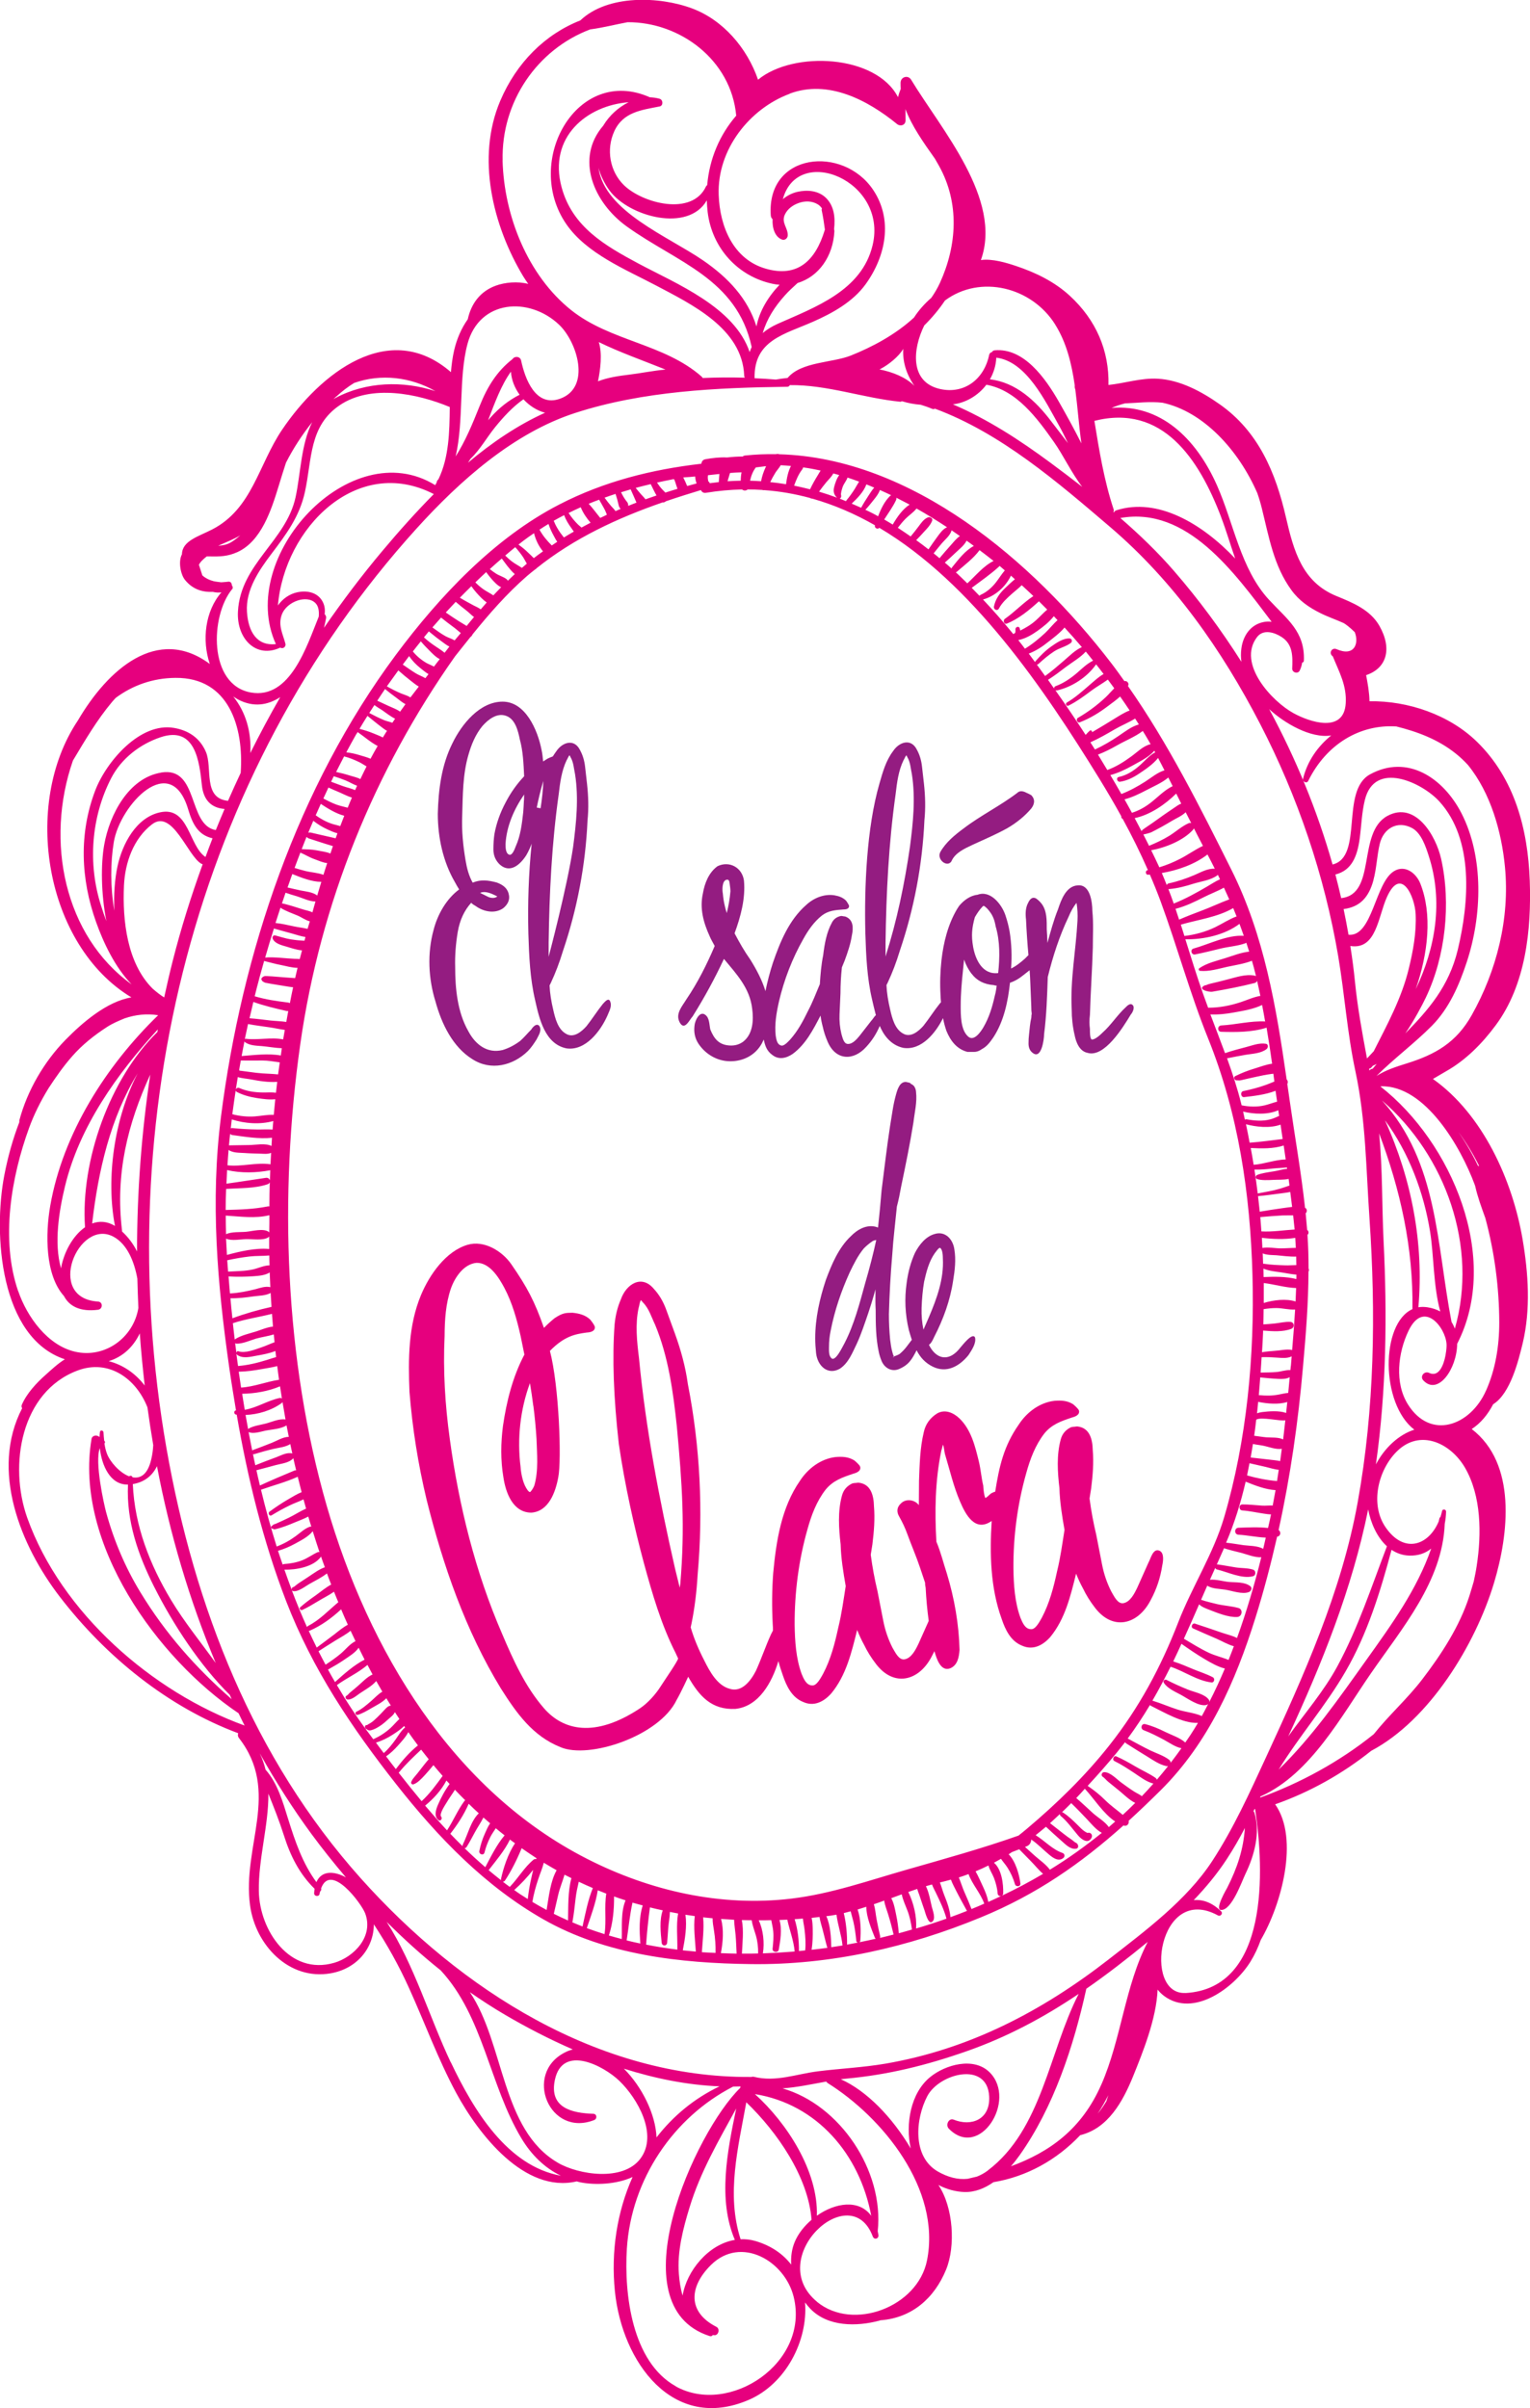
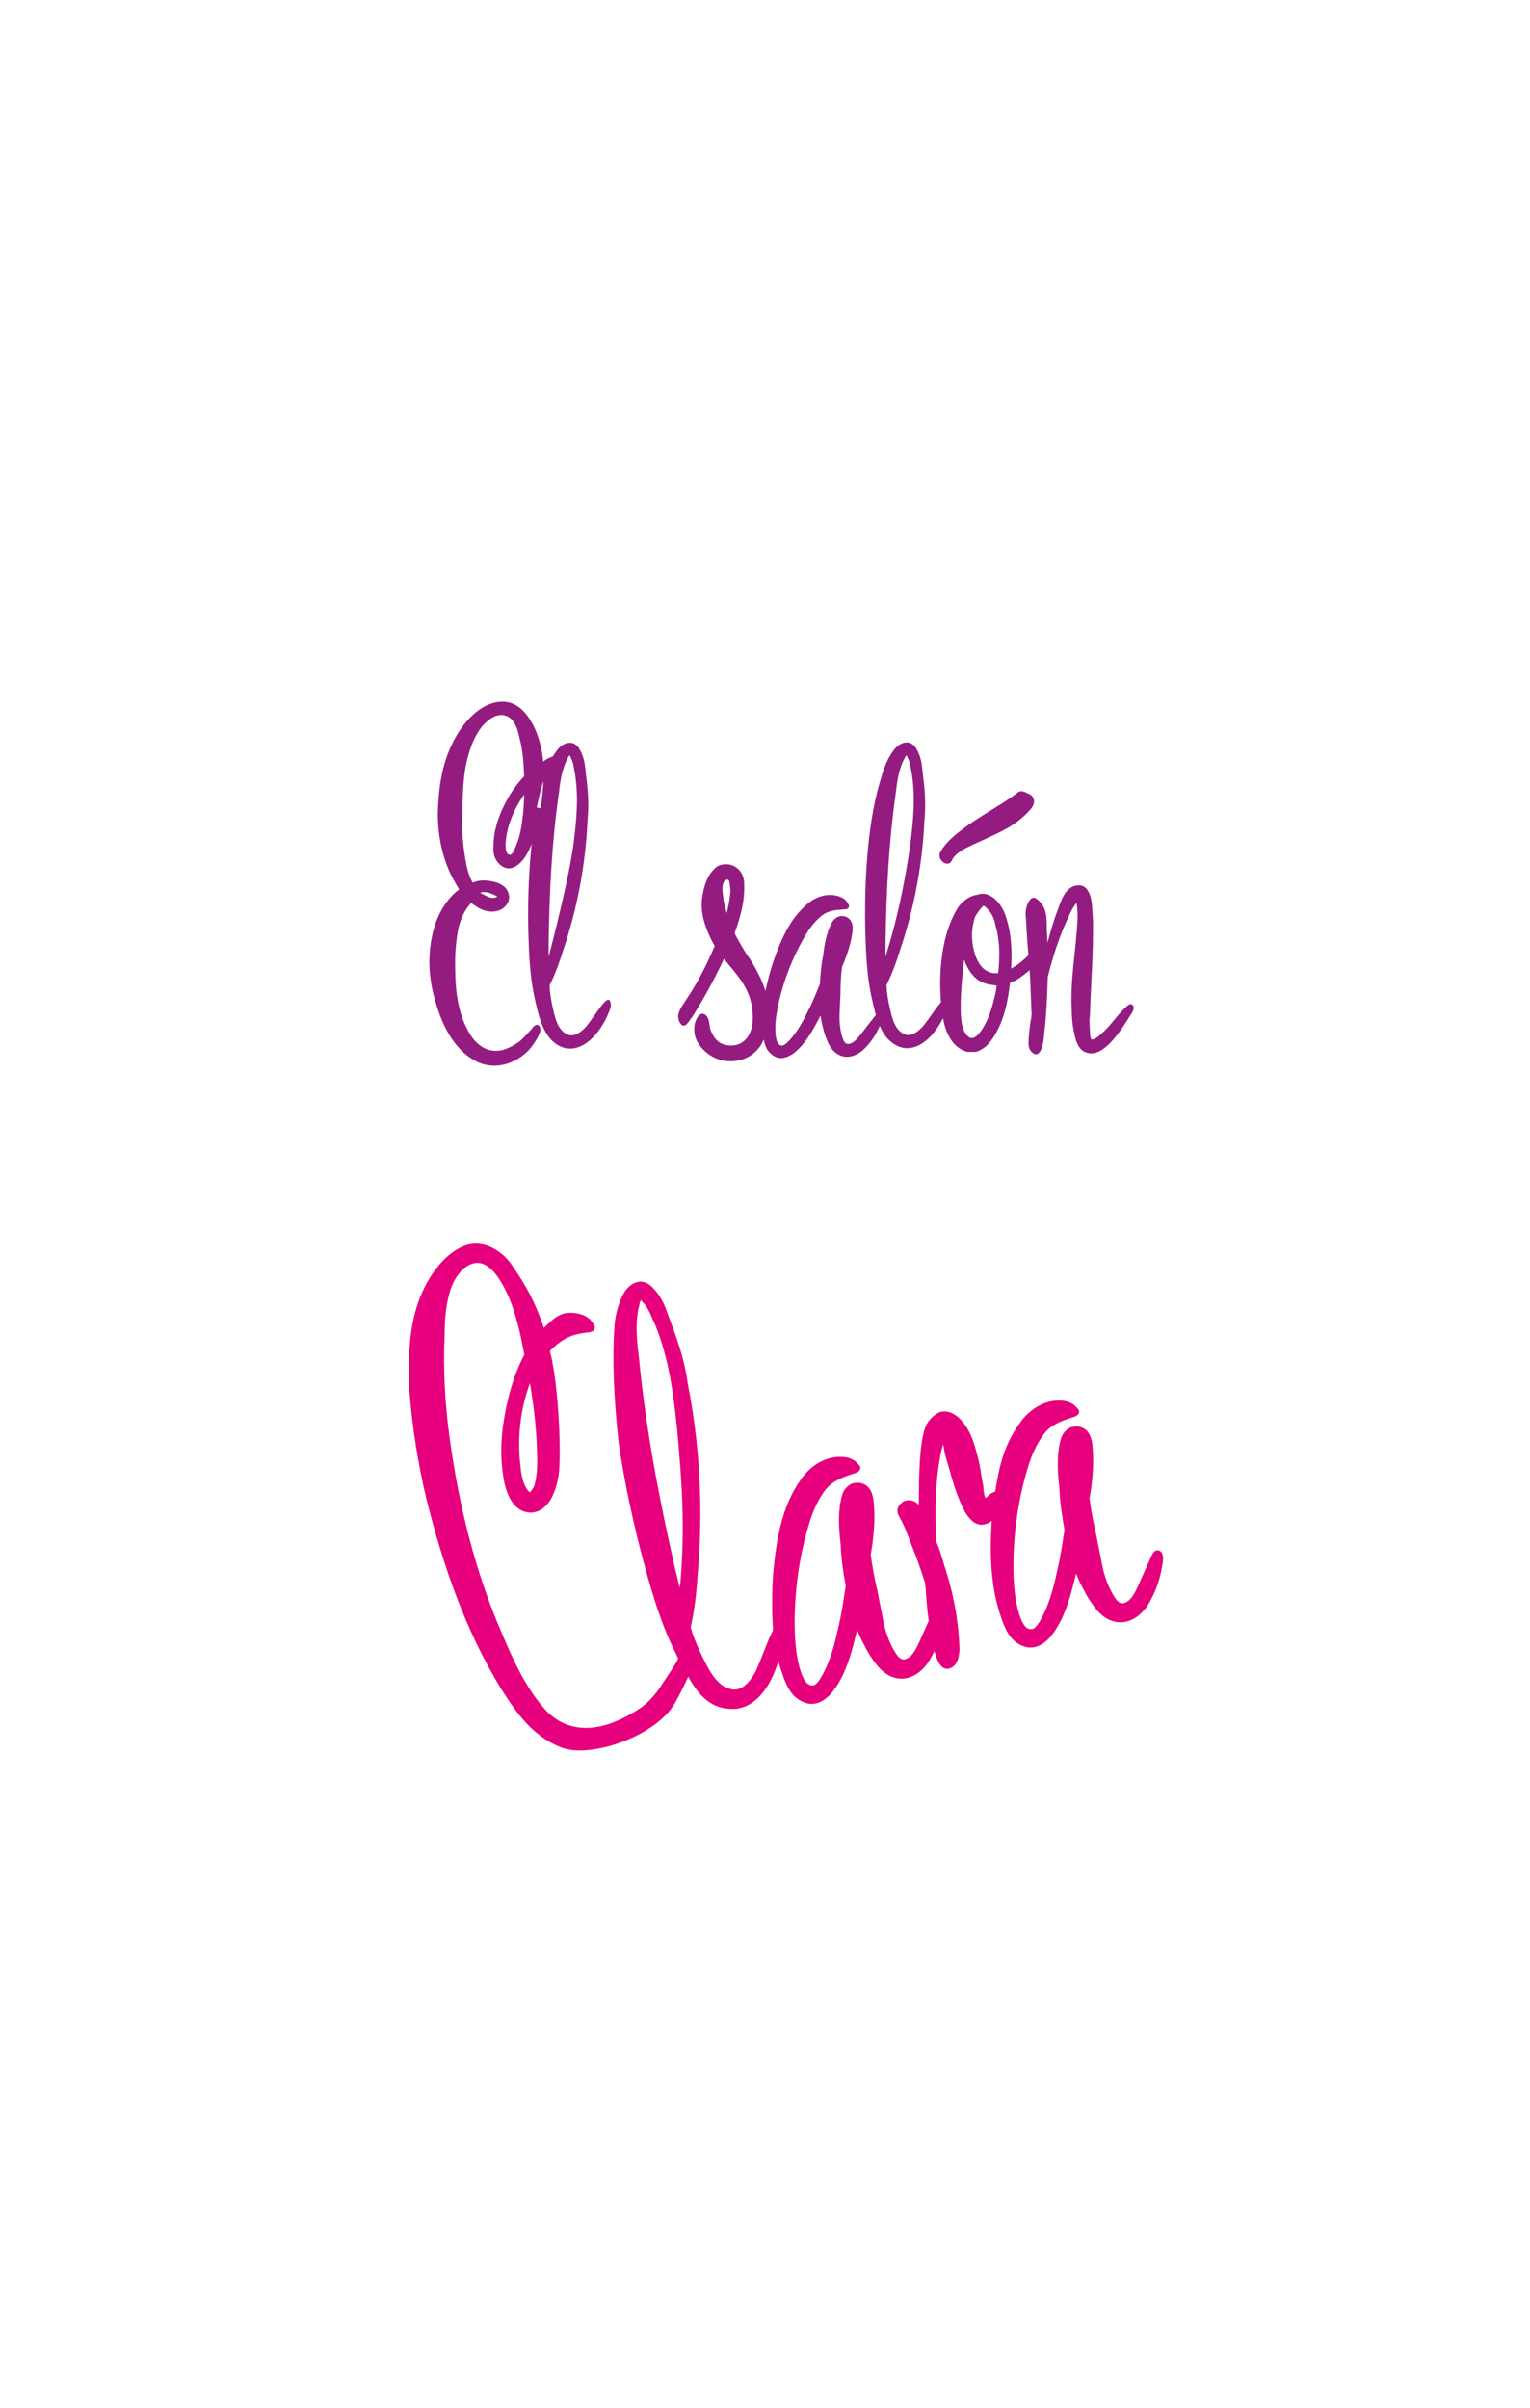
<svg xmlns="http://www.w3.org/2000/svg" id="Capa_1" data-name="Capa 1" viewBox="0 0 195.6 307.89">
  <defs>
    <style>      .cls-1 {        fill: #941c81;      }      .cls-1, .cls-2 {        fill-rule: evenodd;      }      .cls-2, .cls-3 {        fill: #e6007e;      }    </style>
  </defs>
  <path class="cls-1" d="M63.58,114.61c-.25-.11-.41-.21-.66-.31-.64-.27-1.16-.32-1.54-.14,0,0,.61.3.91.45.34.21.97.3,1.29,0M69.46,99.85c-.04,1.17-.17,2.33-.35,3.49l-.49-.09c.2-1.01.44-2.02.73-3.02l.11-.38ZM60.28,115.38c-.92,1-1.5,2.26-1.76,3.77-.26,1.56-.37,3.06-.33,4.47,0,2.78.29,5.78,1.68,8.22.91,1.72,2.42,2.89,4.39,2.41.79-.24,1.53-.63,2.24-1.16.51-.45.94-.98,1.42-1.46.19-.34.79-.97,1.1-.33.22.57-.2,1.13-.43,1.61-.34.53-.67,1.03-1.09,1.46-1.93,1.9-4.76,2.57-7.11,1.05-2.52-1.56-3.94-4.54-4.71-7.35-.92-2.94-1.07-6.19-.25-9.17.5-1.97,1.64-3.98,3.27-5.18-.17-.26-.35-.58-.55-.95-1.51-2.59-2.18-5.72-2.18-8.72.08-3.11.47-6.22,1.87-9.02,1.19-2.46,3.51-5.32,6.42-5.32s4.47,3.6,4.97,6.15c.12.5.15.99.21,1.5.28-.17.5-.36.81-.48l.43-.17c.13-.22.28-.43.43-.64.76-1.16,2.3-1.7,3.05-.15.34.62.55,1.32.64,2.11l.25,2.21c.17,1.55.22,3.11.06,4.67-.25,5.67-1.32,11.31-3.14,16.68-.45,1.49-.97,2.84-1.55,4.08l-.16.32c.04.98.21,2.04.48,3.17.24,1.06.6,2.44,1.6,3,.97.62,2-.24,2.64-.96.73-.92,1.35-1.92,2.09-2.84.2-.2.78-.97.97-.22.2.55-.18,1.19-.38,1.7-.89,2.01-2.82,4.55-5.24,4.2-2.74-.56-3.47-3.75-4-6.13-.66-2.79-.78-5.66-.87-8.52-.1-3.84.03-7.7.42-11.52-.19.52-.42,1.01-.69,1.48-.76,1.18-2.05,2.37-3.38,1.19-.54-.51-.82-1.16-.82-1.93,0-.71.04-1.37.13-1.97.25-1.38.73-2.73,1.44-4.06.65-1.25,1.44-2.36,2.36-3.33-.08-1.63-.14-3.2-.55-4.7-.23-1.12-.59-2.65-1.8-3.04-1.15-.39-2.26.49-2.99,1.32-.88,1.07-1.41,2.36-1.79,3.7-.73,2.52-.71,5.17-.79,7.77-.08,1.91.11,3.82.43,5.7.16.98.42,1.99.91,2.85,1.08-.44,1.98-.3,3.07-.02.72.27,1.34.66,1.53,1.45.2.71-.08,1.34-.71,1.85-1.08.74-2.53.43-3.52-.3-.19-.1-.37-.22-.54-.37M72.81,96.57c-.17.16-.24.44-.37.63-.64,1.34-.84,2.86-1.01,4.33-.89,6.29-1.2,12.64-1.29,18.99v1.81s2.39-8.99,3.13-14.05c.4-3.07.73-6.19.25-9.28-.16-.74-.19-1.54-.58-2.19l-.12-.25ZM92.68,115.91c.07.28.14.55.23.83.23-.91.39-1.83.47-2.77,0-.25-.04-.62-.11-1.09-.06-.4-.19-.45-.43-.39-.54.17-.52,1.32-.43,1.76.05.59.14,1.14.27,1.65M124.21,124.51c-.41-.55-.73-1.15-.96-1.82l-.13,1.28c-.16,1.52-.3,3.05-.3,4.59,0,1.2-.02,3.05.9,3.92.76.78,1.66-.55,2.01-1.15.72-1.23,1.13-2.59,1.44-3.98.08-.28.14-.56.18-.83l.07-.5c-.12,0-.25-.02-.37-.07-1.23-.09-2.18-.57-2.84-1.46M124.4,121.02c.3,1.71,1.22,3.63,3.21,3.39.21-1.97.25-4.04-.32-5.96-.13-.8-.38-1.41-.75-1.88-.18-.25-.51-.65-.8-.76l-.13.1c-.4.42-.69.86-.98,1.36-.19.67-.31,1.27-.35,1.87-.04.57,0,1.19.12,1.86M115.88,96.57c-.17.16-.24.44-.37.63-.65,1.34-.84,2.86-1.01,4.33-.89,6.29-1.2,12.64-1.29,18.99v1.81s.03-.09.01-.07c1.45-4.55,2.42-9.25,3.11-13.98.4-3.07.73-6.19.25-9.28-.16-.74-.19-1.54-.58-2.19l-.12-.25ZM97.85,126.75c.26-1.27.58-2.49.96-3.65.93-2.7,2.07-5.48,4.24-7.38.96-.9,2.27-1.44,3.57-1.26.59.1,1.11.26,1.55.7.15.21.26.39.35.57l.03.11c0,.4-.46.44-.74.44-1.02.08-1.88.13-2.73.77-1.02.81-1.76,1.88-2.39,3.02-1.4,2.47-2.45,5.18-3.1,7.96-.32,1.42-.59,2.94-.42,4.4.08.46.16,1.1.68,1.24.38.13.92-.51,1.16-.75.97-1.08,1.66-2.37,2.29-3.67.58-1.1,1.03-2.27,1.51-3.42.08-1.25.18-2.5.43-3.72.17-1.42.43-2.92,1.13-4.18.24-.45.64-.72,1.15-.82.19,0,.33.06.47.06l.09.02c1.03.39,1.03,1.45.83,2.38-.17,1.13-.54,2.2-.93,3.26l-.35.85c-.12,1.12-.18,2.22-.18,3.29l-.12,2.69c-.04.88.04,1.72.24,2.54.13.41.27,1.21.77,1.27.63.07,1.19-.6,1.56-1.05l1.48-1.9c.22-.22.36-.53.6-.73l-.05-.17c-.16-.63-.31-1.23-.43-1.78-.66-2.79-.78-5.66-.87-8.52-.15-5.88.17-13.48,1.79-19.1.42-1.46.83-2.97,1.76-4.19.76-1.16,2.3-1.7,3.05-.15.34.62.55,1.32.64,2.11l.25,2.21c.17,1.55.22,3.11.06,4.67-.25,5.67-1.32,11.31-3.14,16.68-.45,1.49-.97,2.84-1.55,4.08l-.16.32c.04.98.21,2.04.48,3.17.24,1.06.6,2.44,1.6,3,.97.62,2-.24,2.64-.96.73-.92,1.35-1.92,2.09-2.84l.16-.18c-.03-.3-.05-.6-.06-.9-.09-1.49-.04-2.99.12-4.47.26-2.28.83-4.58,2-6.55l.26-.4c.59-.71,1.43-1.33,2.35-1.42,1.65-.63,3.11,1.24,3.57,2.63.23.69.41,1.38.53,2.06.25,1.54.31,3.12.19,4.74.65-.31,1.24-.79,1.8-1.29.14-.14.27-.29.42-.42-.14-1.52-.24-3.04-.31-4.55-.09-.72-.08-1.51.28-2.16.2-.41.5-.8,1-.54.29.2.52.43.73.7.68.92.64,2.16.64,3.25.04.58.07,1.16.09,1.74.4-1.45.79-2.91,1.35-4.3.4-1.22,1.04-2.97,2.51-3.06,1.59-.17,1.87,2.1,1.88,3.27.16,1.56.06,3.13.06,4.69-.08,2.87-.29,5.73-.37,8.6-.08.64-.08,1.22,0,1.79,0,.32-.02,1.17.21,1.35.39.09,1.15-.61,1.4-.87,1.09-.96,1.87-2.24,2.95-3.23.24-.25.68-.67.98-.2.17.34-.11.89-.32,1.12-.98,1.62-3.38,5.56-5.54,4.89-1.02-.21-1.46-1.35-1.64-2.28-.25-1.07-.37-2.16-.37-3.27-.2-3.83.54-7.56.74-11.36.04-.76,0-1.52-.12-2.26-.4.48-.73,1.08-1.02,1.78-1.17,2.45-2.01,5.06-2.66,7.7-.08,2.44-.16,4.89-.47,7.31,0,.67-.35,3.38-1.53,2.33-.32-.27-.46-.67-.46-1.14,0-.44.02-.8.06-1.11.08-.74.13-1.49.3-2.21,0-.18.02-.35.05-.49-.04-.24-.06-.57-.06-1l-.12-2.93c-.02-.55-.05-1.09-.09-1.63l-.75.59c-.58.48-1.17.82-1.76,1.01-.26,2.42-.78,4.91-2.11,6.96-.43.62-.81,1.17-1.49,1.53-.31.22-.63.35-.96.35h-.89c-1.39-.37-2.17-1.45-2.68-2.69-.18-.53-.33-1.08-.43-1.63-.94,1.89-2.75,4.15-5.06,3.81-1.34-.28-2.29-1.25-2.88-2.48l-.15-.33c-.42.99-.98,1.87-1.71,2.66-1.61,1.82-3.89,1.8-4.94-.61-.29-.67-.5-1.31-.63-1.92-.13-.48-.23-.97-.29-1.45-.95,1.81-1.89,3.67-3.56,4.9-.82.56-1.79.79-2.62.12-.7-.51-.91-1.16-1.08-1.96-.08.17-.16.34-.25.51-.84,1.51-2.37,2.27-4.02,2.27s-3.16-.87-4.08-2.25c-.45-.69-.61-1.46-.5-2.31.03-.56.64-1.98,1.4-1.36.53.41.48,1.26.62,1.86.48,1.18,1.09,1.95,2.43,2.04.69.05,1.28-.12,1.79-.5,1.23-.98,1.33-2.74,1.13-4.2-.3-2.65-2.02-4.44-3.61-6.37-1.15,2.47-2.48,4.92-4,7.35-.4.42-1.03,1.9-1.65.78-.6-1.12.31-2.06.85-2.96,1.44-2.12,2.61-4.45,3.62-6.82-.22-.43-.47-.81-.65-1.26-.79-1.73-1.29-3.54-.86-5.46.22-1.32.77-2.69,1.87-3.48,1.52-.73,3.15.17,3.38,1.84.21,2.31-.42,4.6-1.2,6.74.61,1.16,1.25,2.29,2.01,3.36.78,1.25,1.51,2.62,1.94,4.04M131.09,101.3c.35.15.6.27.75.37.55.56.4,1.18,0,1.7-.8.95-1.83,1.8-3.08,2.53-1.42.78-2.9,1.42-4.37,2.09-1.01.48-2.29,1.02-2.76,2.14-.53.82-1.89-.21-1.43-1.17.71-1.27,1.88-2.22,3.02-3.06,2.19-1.67,4.66-2.87,6.85-4.54.27-.27.65-.23,1.02-.07M66.99,102.35l.02-.77c-1.28,1.84-2.25,4.04-2.38,6.32,0,.42,0,1.25.49,1.38.39.11.7-.78.81-1.06.62-1.37.79-2.86.96-4.35.04-.5.07-1.01.09-1.53" />
-   <path class="cls-1" d="M114.3,173.5h-.18c.3-.14.6-.21.88-.38.32-.27.62-.57.88-.91l.69-.91c-.14-.43-.27-.84-.38-1.25-.48-2.01-.57-4.02-.28-6.03.18-1.4.54-2.68,1.06-3.83.54-1.04,1.37-2.1,2.53-2.42,1.36-.41,2.34.69,2.51,1.98.22,1.32.06,2.68-.16,3.99-.37,2.52-1.26,4.95-2.42,7.19-.16.34-.35.8-.67,1.01.35.73.94,1.45,1.76,1.58.93.14,1.71-.51,2.25-1.22.22-.23,1.54-2,1.88-1.3.19.77-.47,1.68-.84,2.26-1.16,1.43-2.79,2.35-4.57,1.47-.93-.46-1.58-1.15-2.06-2.09-.59,1.15-1,1.87-2.25,2.4-.92.39-1.84-.12-2.22-1.02-.17-.41-.29-.8-.37-1.19-.37-1.74-.39-3.54-.39-5.32-.04-.71-.04-1.42-.03-2.14v-.52s-.2.73-.2.73c-.22.77-.46,1.53-.71,2.28-.46,1.33-.89,2.67-1.48,3.95-.56,1.15-1.06,2.46-2.15,3.18-1.55.89-2.87-.35-3.05-1.99-.07-.66-.11-1.3-.11-1.9,0-2.55.57-5.08,1.37-7.48.75-2.01,1.63-4.11,3.21-5.59.83-.85,2-1.5,3.2-1.17.09.04.16.06.25.08.22-2.04.27-2.58.45-4.71.36-2.75.66-5.51,1.09-8.26l.33-2.05c.11-.7.26-1.37.44-2.02.18-.64.49-1.66,1.32-1.56l.07.02s.08.03.12.03c.06,0,.13.01.19.06h.08c.16.17.2.22.21.22,0,0-.01-.04-.01-.08.13.14.29.19.38.38.12.21.18.42.19.65.15,1.31-.18,2.57-.33,3.86-.44,2.77-1.01,5.52-1.58,8.26-.15.85-.32,1.69-.54,2.52l-.32,3.07c-.11,1.01-.2,2.03-.27,3.08-.22,2.53-.36,5.07-.43,7.61,0,1.08.05,2.17.16,3.28.07.52.13,1.03.27,1.53.07.3.14.47.19.55l.03.1ZM117.82,167.23c-.03.96.05,1.88.24,2.77l.7-1.61c1-2.35,1.92-4.86,1.78-7.47,0-.33-.03-1.18-.35-1.37-.18-.07-.55.53-.68.67-.76,1.08-1.08,2.39-1.37,3.66-.18,1.07-.28,2.19-.32,3.35M112.02,158.55c-.18.01-.34.06-.49.15-.39.27-.76.57-1.1.92-.76.92-1.29,2-1.81,3.08-1.08,2.38-1.93,4.88-2.43,7.46-.14.67-.21,1.35-.21,2.03,0,.43-.05,1.09.27,1.42.53.66,1.53-1.58,1.72-1.88,1.24-2.41,1.92-5.07,2.64-7.68.55-1.88,1.02-3.71,1.41-5.49" />
-   <path class="cls-2" d="M183.21,137.94c.63-.36,1.2-.71,1.64-.96,2.55-1.44,4.63-3.55,6.37-5.9,3.83-5.16,4.57-12.18,4.35-18.47-.24-6.64-1.95-13.07-6.73-17.75-3.55-3.48-8.85-5.28-13.76-5.2-.02-1.12-.22-2.22-.43-3.34,2.62-.87,3.36-3.35,1.71-6.28-1.18-2.09-3.45-2.99-5.52-3.84-4.35-1.78-5.45-5.75-6.44-10.05-1.32-5.76-3.53-10.99-8.47-14.46-2.31-1.63-5.06-3.11-7.92-3.27-2.13-.12-4.2.58-6.3.8.1-4.37-1.56-8.29-4.95-11.41-1.98-1.82-4.42-2.99-6.92-3.82-1.14-.38-2.99-.95-4.44-.74,2.79-7.78-5.07-16.69-8.92-23.06-.39-.64-1.33-.37-1.35.38,0,.27,0,.53.02.8-.14.35-.26.7-.35,1.05-2.79-5.44-13.37-5.97-17.89-2.23-1.4-4.07-4.49-7.65-8.45-9.12-4.14-1.54-10.76-1.8-14.27,1.54-4.5,1.77-8.16,5.39-10.24,10.29-3.09,7.27-.95,15.94,2.92,22.4.21.35.44.67.66,1-1.37-.36-2.98-.2-4.14.22-1.98.72-3.15,2.28-3.59,4.3-.81,1.14-1.4,2.5-1.74,3.96-.21.9-.33,1.84-.41,2.8-7.9-6.86-16.7.14-21.58,7.35-3.04,4.5-3.81,10.11-8.94,12.76-1.77.91-3.84,1.45-3.87,3.18-.5.93-.16,2.58.37,3.25.98,1.23,2.24,1.61,3.57,1.55.37.09.76.12,1.11.06-2.09,2.39-2.52,6.1-1.49,9.16-6.7-4.97-13.04.7-16.86,7.22-7.22,10.77-4.17,28.77,6.84,35.41-3.16.52-6.31,3.27-8.42,5.42-2.74,2.8-4.89,6.48-5.91,10.31v.22c-.84,2.19-1.47,4.46-1.92,6.79-1.45,7.54-.55,20.78,7.74,23.53-.9.55-1.75,1.36-2.46,1.99-1.16,1.03-2.39,2.34-3.03,3.8-.08.17-.05.34.03.47-4.11,7.92-.23,17.54,4.82,24.11,5.9,7.67,13.81,14.08,22.8,17.44-.07.18-.06.4.08.59,5.38,6.91.39,13.82,1.44,21.44.7,5.08,4.98,9.59,10.29,8.67,3.41-.59,5.53-3.27,5.53-6.27,1.68,2.57,3.18,5.22,4.51,8.17,2.02,4.46,3.7,9.08,6.02,13.39,2.87,5.3,8.73,12.87,15.41,11.31.15.04.3.09.46.12,1.87.37,4.6.28,6.68-.68-1.98,4.43-2.78,9.51-2.26,14.62.92,9.04,7.4,18.04,17.1,13.88,4.75-2.04,7.6-7.59,7.21-12.46.21.28.43.55.67.8,2.25,2.34,5.95,2.29,8.81,1.53l.19-.06h.06c3.93-.32,6.79-2.79,8.3-6.47,1.22-2.98.95-7.93-.98-10.82,1.04.55,2.2.86,3.32.9,1.34.04,2.6-.47,3.72-1.26,4.23-.7,8.08-2.83,11.09-6.01,3.54-.86,5.43-4.26,6.76-7.53,1.24-3.07,2.98-7.36,3.13-11.08.23.29.49.55.8.79,3.79,2.87,9.03-1.06,11.07-4.36.54-.87.97-1.8,1.32-2.78,2.61-4.45,4.96-12.91,1.84-17.34,4.46-1.57,8.6-3.9,12.28-6.84,7.43-3.92,13.32-13.57,15.7-21.47,1.89-6.29,2.91-15.25-2.85-19.67,1.16-.76,2.05-1.85,2.74-3.17,2.21-1.37,3.24-5.59,3.78-7.82,1.03-4.33.72-8.93-.02-13.28-1.29-7.56-5.1-15.99-11.46-20.49M189.97,177.81c-1.99,4.48-7.08,6.36-9.97,1.76-1.74-2.77-1.28-6.61.07-9.42,1.92-4.01,4.72-.45,4.86,1.68.02.26-.01.76-.11,1.31l-.02.14c-.25,1.31-.87,2.84-2.1,2.25-.6-.29-1.23.45-.73.97,1.85,1.96,4.28-1.43,4.32-4.69,5.63-10.95-.71-25.79-9.8-32.89l.05-.03c5.68-.16,10.23,7.83,11.98,12.55l.07.2c.31,1.39.81,2.74,1.3,4.1,1.17,4.34,1.77,8.87,1.78,13.34,0,3-.48,6.01-1.7,8.74M188.79,200.18c-.1.68-.24,1.35-.38,2.01-.19.66-.38,1.28-.56,1.86-1.24,3.89-3.59,7.48-6.04,10.68-1.88,2.46-4.25,4.56-6.18,6.99-4.39,3.54-9.44,6.27-14.55,8.12l.09-.19.12-.03c6.27-2.87,10.18-10.18,13.99-15.7,3.94-5.72,9.14-11.75,9.42-19.1.1-.5.16-1.03.17-1.56,0-.3-.45-.37-.51-.07-.06.27-.13.52-.21.77-.07.04-.12.11-.14.21-.02.12-.05.23-.08.35-1.31,3.11-4.44,4.16-6.78.77-2.06-2.98-.94-7.37,1.42-9.71,2.96-2.94,6.86-1.09,8.7,2.04,2.13,3.64,2.14,8.52,1.52,12.56M151.56,254.81c-5.5.31-3.46-14.09,4.15-9.91.32.18.68-.26.4-.53-1.17-1.14-2.37-1.54-3.5-1.43,1.55-1.62,2.99-3.35,4.23-5.25.84-1.28,1.6-2.61,2.31-3.97-.19,2.72-.95,5.05-2.26,7.64-.06.12-1.67,2.83-.77,2.84,1.36.02,2.61-3.59,3.11-4.63,1.12-2.32,1.92-5.23,1.15-7.77-.03-.09-.07-.17-.13-.23.05-.1.1-.2.15-.3l.06.04c1.18,7.79,1.79,22.9-8.9,23.51M141.76,250.5c-8.57,6.67-17.87,11.51-28.57,13.35-2.87.49-5.77.62-8.65.98-2.76.35-5.36,1.4-8.16.7-.12-.03-.23-.01-.33.02h-.07c-19.43.13-37.08-11.11-49.85-25.39-13.72-15.34-21.29-34.69-24.85-55.01-7.34-41.93,3.56-86.2,31.98-117.58,5.56-6.14,12.41-12.23,20.3-14.78,8.66-2.8,18.08-3.22,27.08-3.34.17,0,.28-.09.33-.21,4.8-.06,9.4,1.66,14.16,2.13l.18-.07c.79.24,1.58.39,2.4.45.49.15.99.32,1.48.53.12.05.24.03.33-.03,8.42,3.12,15.65,9.36,22.45,15.17,8.08,6.91,14.23,15.67,19.14,25.16,4.78,9.24,8.22,19.35,9.97,29.67.83,4.92,1.15,9.82,2.2,14.71,1.34,6.27,1.36,12.47,1.8,18.84.82,12.1.65,24.32-1.51,36.28-2.07,11.47-6.9,22.15-11.73,32.62-2.09,4.53-4.14,9.07-6.87,13.25-3.27,5.01-8.6,8.95-13.2,12.54M140.8,266.51c-2.5,5.72-6.62,8.64-11.56,10.46.41-.47.78-.95,1.11-1.41,4.35-6.14,6.91-13.92,8.53-21.29,2.67-1.85,5.26-3.87,7.85-5.99-2.92,5.62-3.37,12.39-5.93,18.24M141.44,268.66c-.35.57-.71,1.11-1.12,1.59.52-.76.96-1.56,1.37-2.37-.09.26-.17.52-.25.78M126.28,277.52c-.46.34-.92.59-1.39.77-.39.1-.78.19-1.18.28-1.27.14-2.55-.21-3.81-.93-3.3-1.9-2.87-6.74-1.35-9.64,1.52-2.9,7.68-4.52,7.91.04.15,2.96-2.28,3.88-4.53,2.97-.64-.26-1.08.68-.64,1.14,3.94,4.05,8.76-3.62,5.25-7.17-2.04-2.06-5.7-.99-7.62.58-2.51,2.04-3.18,5.99-2.49,9.13-2.37-4-5.62-7.36-8.94-8.85.25-.03.5-.06.74-.08,5.33-.49,10.23-1.71,15.29-3.48,5.24-1.83,9.93-4.35,14.38-7.35-3.8,7.42-4.69,17.33-11.62,22.58M104.47,294.31c-6.82-5.61,4.27-15.95,7.11-8.36.18.47.8.29.72-.21-.03-.16-.06-.32-.09-.47.83-7.73-4.84-16.16-12.17-18.26,1.85-.13,3.75-.54,5.58-.87l.16.17c7.03,4.38,14.56,13.57,12.73,22.7-1.19,5.97-9.46,9.07-14.05,5.3M93.95,286.38c-3.42.56-6.18,4.02-6.68,7.12-.28-.9-.41-1.86-.48-2.77-.23-2.87.54-5.81,1.37-8.52,1.39-4.57,3.73-8.54,5.96-12.63-1.15,5.53-2.37,11.66-.17,16.81M96.51,267.74c7.94,1.28,13.41,7.71,14.87,15.56-1.57-2.15-4.6-1.67-6.95-.01.18-5.68-3.82-11.85-7.92-15.55M103.75,283.81c-.92.79-1.7,1.76-2.14,2.81-.39.92-.52,1.92-.46,2.92-1.04-1.34-2.53-2.41-4.56-3.01-.65-.19-1.29-.26-1.91-.23-1.85-5.75-.32-11.7.73-17.51,3.92,3.77,7.92,9.51,8.34,15.02M86.4,305.1c-5.61-3.12-6.62-11.78-6.26-17.59.56-8.88,5.97-16.82,13.59-20.73.32,0,.63-.01.94-.02l-.04.19c-5.75,5.59-15.89,27.84-3.93,31.72.21.07.35,0,.43-.13l.18.03c.55.05.77-.82.28-1.07-3.71-1.89-3.52-5.13-.68-7.93,3.83-3.76,9.43-.51,10.56,4.11,2.06,8.42-8.21,15.24-15.08,11.43M79.76,264.49c4.02,1.27,8.15,2.1,12.23,2.26-3.26,1.55-5.95,3.81-8.06,6.53-.11-2.92-1.82-6.44-4.17-8.79M71.29,276.5c-7.22-4.22-6.78-15.19-11.22-21.79,1.47,1.02,2.97,2,4.51,2.9,2.71,1.59,5.62,3.1,8.65,4.42-.34.09-.69.21-1.02.39-5.32,2.71-1.99,10.89,3.75,8.64.41-.16.36-.78-.1-.8-2.74-.09-5.69-.75-4.92-4.35.98-4.58,6.26-1.77,8.24.14,2.31,2.22,5.01,6.89,2.67,9.97-2.21,2.91-7.86,2.06-10.55.49M57.63,263.69c-2.71-5.72-4.68-12.49-8.2-17.97,2.19,2.19,4.49,4.27,6.91,6.2,5.49,5.93,6.22,14.67,10.34,21.51,1.26,2.09,2.95,3.75,5.03,4.75-6.83-1.23-11.14-8.32-14.07-14.5M33.23,224.21c2,3.56,4.19,7.01,6.6,10.29,1.39,1.89,2.87,3.73,4.39,5.53-1.48-.81-3.1-.92-3.77.61-1.77-2.41-2.71-5.18-3.61-8.06-.68-2.19-1.36-4.6-2.89-6.32-.17-.7-.41-1.38-.73-2.06M42.7,250.96c-5.63,1.63-9.52-4.11-9.61-9.17-.07-4.13,1.26-8.43,1.22-12.46.7,1.74,1.39,3.47,1.97,5.29.84,2.66,1.99,4.96,3.94,6.87-.03.18-.05.37-.06.57-.02.4.61.49.69.1.02-.12.05-.23.08-.33.11-.08.18-.24.12-.39,1.24-3.37,5.16,1.96,5.62,3.16,1.15,2.97-1.42,5.62-3.96,6.36M21.88,204.59c-2.72-4.52-4.67-9.5-4.9-14.84,1.54-.26,2.52-1.12,3.09-2.29,1.65,8.68,4.15,17.14,7.51,25.17-1.91-2.67-4.01-5.23-5.7-8.04M19.75,202.96c2.38,4.73,5.85,10.02,9.62,13.73.09.19.17.37.25.56-4.56-3.99-8.46-8.38-11.69-13.7-1.92-3.16-3.38-6.6-4.36-10.19-.28-1.04-1.49-6.44-.81-8.21.25,2.23,1.33,4.72,3.6,4.66-.21,4.71,1.28,8.96,3.38,13.14M3.48,194.05c-2.38-6.71-.82-16.1,6.43-18.82,4.01-1.51,7.51,1.06,8.94,4.71.22,1.61.47,3.22.74,4.82-.03.6-.11,1.21-.25,1.8-.45,1.99-1.4,2.51-2.4,2.32-.05-.21-.29-.25-.43-.12-1.23-.47-2.44-1.86-2.83-2.88-.16-.42-.26-.87-.33-1.33.11-.07.09-.26-.01-.33l-.02-.02c-.04-.36-.07-.72-.09-1.07-.02-.25-.4-.34-.45-.06-.03.21-.05.43-.06.67l-.03-.03c-.3-.28-.91-.21-.99.27-2.24,13.31,8.41,28.09,18.8,35.07.26.52.5,1.06.77,1.57-11.78-4.26-23.46-14.42-27.79-26.57M10.87,156.91c-1.54,1.06-2.71,3.18-3.07,5.25-.92-3.22-.25-7.34.5-10.45,1.83-7.66,6.68-14.43,11.88-20.1-.02.11-.04.23-.06.34-6.08,5.94-9.84,16.46-9.25,24.97M14.7,156.74c-1.01-.61-2.01-.65-2.92-.31.78-6.73,2.33-13.5,5.82-19.2-3.02,5.78-4.07,13.5-2.9,19.51M18.51,177.16c-1.22-1.61-2.84-2.67-4.61-3.13,1.86-.57,3.17-1.88,3.97-3.55.16,2.23.38,4.46.63,6.67M17.52,160c-.5-.99-1.15-1.85-1.92-2.55v-.12c-.88-7.27.73-13.65,3.61-19.94-1.11,7.41-1.69,14.99-1.69,22.61M2.32,165.08c-2.26-6.57-.9-14.57,1.41-20.9.57-1.57,1.42-3.33,2.48-5.05.92-1.41,1.88-2.78,3-4.06,1.3-1.49,2.84-2.71,4.48-3.77.71-.46,1.48-.78,2.25-1.1,1.38-.47,2.81-.63,4.28-.4-6.61,6.41-12.18,15.08-13.8,24.38-.62,3.57-.67,8.83,1.76,11.53.66,1.27,2.03,2.04,4.34,1.75.64-.08.67-1.01,0-1.05-6.78-.43-2.51-10.68,1.97-8.3,1.78.95,2.68,3.21,3.07,5.37.03,1.25.08,2.5.13,3.75-.63,3.84-4.31,6.47-8.1,5.59-3.51-.81-6.13-4.45-7.26-7.74M20.6,98.78c-4.14.68-6.59,5.34-7.28,9.24-.43,2.44-.42,6.17.28,9.75-.25-.66-.47-1.31-.67-1.94-1.73-5.36-1.28-11.37,1.29-16.35,1.31-2.53,3.71-4.35,6.31-5.22,4.47-1.5,4.96,3.16,5.28,6.14.2,1.91,1.22,2.9,2.9,3.03-.38.89-.75,1.79-1.12,2.7-3.63-.61-2.14-8.15-6.98-7.36M25.91,110.5c-1.48,4.07-2.78,8.21-3.84,12.4-.39,1.53-.74,3.08-1.08,4.63-.53-.33-1.01-.72-1.48-1.13-3.26-3.25-3.87-8.69-3.66-13.21.14-2.94,1.23-5.99,3.59-7.8,2.62-2,4.56,4.09,6.31,5.05l.14.05ZM20.42,103.87c-3.01.68-4.78,4.01-5.4,6.9-.34,1.58-.5,3.59-.4,5.67-.52-3.02-.51-6.13-.07-8.78.78-4.72,7.26-11.73,9.51-4.17.57,1.92,1.3,3.28,3.11,3.69-.31.79-.6,1.59-.9,2.39-2.16-1.43-2.11-6.55-5.85-5.7M9.33,97.23c1.55-2.59,3.07-5.19,5.01-7.5.15-.18.3-.33.45-.5,2.15-1.6,4.75-2.54,7.64-2.56,6.83-.07,8.76,6.3,8.34,12.15-.56,1.18-1.09,2.37-1.62,3.57-3.26-.33-1.95-4.23-2.83-6.26-.77-1.79-2.22-2.74-4.06-3.06-4.37-.77-8.7,4.35-10.09,8.01-2.09,5.5-1.85,11.3.11,16.8.93,2.61,2.41,5.78,4.55,7.98-8.62-6.19-11.09-18.31-7.51-28.61M29.82,89.05c.2.13.4.27.61.38,1.97,1.04,3.8.74,5.4-.3-1.35,2.34-2.62,4.73-3.83,7.15.16-2.73-.6-5.26-2.18-7.23M29.68,75.34c.13-.15.08-.38-.04-.5,0-.25-.14-.5-.44-.47-.31.04-.62.06-.93.08-.32-.05-.65-.07-.95-.14-.53-.13-1.04-.38-1.45-.74l-.44-1.36c.18-.38.57-.73,1-1.07.11,0,.22,0,.33,0,1.36.03,2.34.01,3.59-.55,3.06-1.39,4.34-5.4,5.26-8.4.32-1.05.63-2.06.95-3.03.94-1.85,2.07-3.58,3.35-5.18-1.43,2.83-1.47,6.58-2.12,9.58-1.21,5.61-7.04,8.52-7.37,14.62-.19,3.48,2.32,6.07,5.41,4.62.32.21.76-.09.66-.5-.34-1.27-.95-2.32-.48-3.67.32-.92,1.19-1.58,2.07-1.86.74-.24,1.69-.25,2.27.36.38.4.46,1.05.4,1.71-1.52,3.73-3.64,10.6-8.68,9.7-5.46-.98-5.2-9.81-2.39-13.22M30.73,68.43c-.34.31-.71.6-1.12.86-.54.34-1.12.45-1.72.49,1.04-.47,2.12-.89,2.85-1.35M41.5,78.55c.09-.63.01-1.26-.4-1.87-.7-1.01-1.97-1.19-3.07-.96-1.04.22-1.91.85-2.5,1.69.84-9.89,10.1-19.29,19.93-14.24-2.34,2.37-4.55,4.85-6.6,7.3-2.63,3.13-5.1,6.41-7.44,9.8.11-.44.2-.86.27-1.26.03-.19-.06-.36-.18-.48M43.46,51.79c4-2.68,9.91-1.47,14.04.25-.03,3.22-.11,6.45-1.44,9.22l-.13.15c-.07.08-.1.17-.1.27-.06.12-.13.23-.19.35-10.81-6.69-25.46,9.15-20.37,20.32-2.4.27-3.54-1.54-3.7-4.15-.17-2.79,1.55-5.29,3.12-7.37,1.89-2.5,3.6-4.77,4.29-7.92.92-4.21.51-8.46,4.48-11.12M42.99,50.71c.75-.7,1.52-1.28,2.29-1.75,3.43-1.21,7.22-.76,10.38,1.05-4.16-1.36-8.83-1.21-12.73.85-.11.06-.2.12-.3.18.12-.11.23-.23.35-.34M62.4,53.73c.86-2.24,1.68-4.5,2.92-6.21.07,1.06.48,2.08,1.11,2.95-1.41.71-2.64,1.7-3.72,2.91l-.32.36ZM63.27,54.65c1.08-1.33,2.25-2.62,3.65-3.6.76.83,1.73,1.45,2.76,1.72-3.51,1.59-6.8,3.82-9.85,6.39.11-.16.22-.33.32-.5,1.2-1.13,2.1-2.75,3.13-4.02M59.77,43.96c1.52-5.65,7.87-6.07,11.7-2.45,2.3,2.18,4.15,8,.15,9.46-3.16,1.15-4.51-2.56-5-4.88-.12-.55-.84-.59-1.11-.17-2,1.56-3.22,3.56-4.17,5.94-.98,2.45-1.84,4.52-3.09,6.5,1.07-4.6.36-10.09,1.52-14.4M76.55,43.74c2.71,1.32,5.62,2.34,8.53,3.51-1.57.14-3.21.48-4.64.65-1.33.16-2.72.36-3.99.85.31-1.52.57-3.55.1-5.01M64.26,20.54c-.2-7.55,4.45-14.24,11.19-16.78,1.66-.22,3.21-.63,4.78-.92,6.68-.04,13.24,4.8,13.89,11.95-2.12,2.45-3.42,5.52-3.71,8.87l-.14.15c-1.77,3.89-8.14,2.18-10.51-.14-1.81-1.77-2.28-4.56-1.24-6.86,1.13-2.5,3.5-2.74,5.81-3.2.49-.1.45-.85,0-.98-.42-.12-.84-.17-1.25-.19-9.3-4.14-16.23,8.17-10.68,16.22,2.61,3.78,7.59,5.79,11.45,7.83,4.53,2.4,11.05,5.49,11.29,11.53,0,.1.03.19.07.27-1.77-.05-3.56-.04-5.37.04l-.13-.17c-4.81-4.24-11.67-4.51-16.69-8.51-5.55-4.43-8.58-12.05-8.77-19.13M106.63,29.31c.17-1.46.03-3-1.08-4.05-.97-.91-2.39-1.01-3.61-.73-.66.15-1.32.48-1.86.94,1.92-7.12,13.44-2.37,11.48,5.87-1.39,5.85-7.4,7.95-12.13,10.06-.74.33-1.38.73-1.92,1.18.54-1.84,1.54-3.37,2.82-4.8.5-.57,1.08-1.08,1.64-1.6,2.7-.8,4.54-3.42,4.7-6.61,0-.1-.01-.18-.04-.26M96.1,44.37c-.1.21-.19.43-.26.65-1.96-5.78-9.39-8.74-14.23-11.33-4.25-2.28-8.44-4.67-9.81-9.74-1.74-6.43,3.23-10.47,8.57-10.88-1.31.64-2.46,1.7-3.21,2.93l-.05.08c-3.61,4.2-1.22,9.82,3.01,12.87,6.42,4.62,14.06,6.65,15.98,15.42M89.88,33.29c-4.51-3.1-12.58-6.24-13.37-11.83.29,1.05.79,2.05,1.43,2.92,2.49,3.34,10.04,5.38,12.42,1.24.02.5.05,1,.11,1.51.57,4.63,3.89,8.21,8.28,9.15.31.07.61.11.91.13-1.45,1.52-2.58,3.37-2.95,5.33-1.12-3.59-3.62-6.24-6.83-8.45M116.9,49.33c-1.12-1.1-2.73-1.75-4.46-2.1l.18-.09c.95-.5,2.29-1.55,2.85-2.53-.08,1.54.33,3.14,1.43,4.72M100.96,11.97c4.91-1.83,9.94.81,13.72,3.89.42.34,1.09.16,1.09-.47,0-.48,0-.96-.01-1.44.8,2.15,2.28,4.25,3.77,6.35.18.31.35.62.53.93,2.62,4.72,2.3,10.13.1,14.95-.31.67-.68,1.3-1.1,1.9-.86.75-1.61,1.59-2.21,2.52-2.35,2.17-5.32,3.76-8.08,4.86-2.35.94-6.33.77-8.08,2.86-.51.06-1.02.12-1.51.21-.89-.08-1.8-.13-2.71-.17-.11-4.86,3.82-5.61,7.48-7.23,2.47-1.09,5.09-2.53,6.73-4.81,2.56-3.56,3.51-8.21.95-12.04-3.83-5.73-13.65-4.8-13.09,3.27.02.21.1.37.23.47-.06,1.08.27,2.28,1.23,2.62.36.12.71-.2.71-.56.02-.95-.83-1.59-.39-2.6.34-.78,1.07-1.28,1.83-1.54.79-.27,1.66-.26,2.39.18.23.14.4.32.54.52-.03.09-.05.18-.02.3.17.79.29,1.61.4,2.43l-.02.04c-1.18,3.91-3.47,6.12-7.55,4.94-4.13-1.19-5.87-5.37-6.01-9.43-.21-5.82,3.97-11.04,9.08-12.93M134.9,41.5c1.45,2.31,2.1,4.99,2.5,7.78-.02.21.01.37.07.51.3,2.29.46,4.64.78,6.9-.93-1.85-1.93-3.66-2.91-5.38-1.69-2.94-4.44-6.86-8.18-6.52-.17.02-.29.11-.35.23-.16.03-.3.14-.35.34-.64,3.12-3.17,5.06-6.26,4.38-3.93-.87-3.53-5.12-2.04-8.13.99-.98,1.88-2.04,2.65-3.19,4.53-3.36,11.09-1.72,14.09,3.07M126.56,48.49c.47-.82.76-1.75.81-2.76,3.84.46,6.29,5.6,8,8.65.4.71.78,1.48,1.16,2.28-.73-.97-1.46-1.9-2.13-2.78-2-2.65-4.55-5-7.84-5.38M134.75,56.53c1.18,1.67,2.24,3.95,3.61,5.72-1.36-1.06-2.73-2.1-4.1-3.11-3.91-2.89-8.02-5.56-12.44-7.44,1.64-.19,3.23-1.12,4.28-2.51,3.84.68,6.49,4.27,8.65,7.34M156.12,66.14c.67,1.76,1.18,3.53,1.79,5.27-4.28-4.52-9.95-7.83-15.18-6.17-.17.05-.27.16-.32.28l-.07-.06c.05-.1.07-.22.03-.34-1.23-3.72-1.84-7.51-2.46-11.31,8.67-2.19,13.34,4.77,16.22,12.34M158.71,84.62c-2.6-4.1-5.47-7.98-8.57-11.56-2.13-2.47-4.47-4.71-6.91-6.83,8.53-1.52,14.58,6.98,19.34,13.27-.37-.05-.74-.04-1.12.05-1.6.36-2.54,1.74-2.75,3.37-.08.59-.07,1.16.01,1.71M143.75,51.58c1.7-.07,3.24-.27,4.87-.09,5.23,1.13,9.72,6.05,12.12,11.56.22.63.41,1.27.57,1.92.92,3.69,1.52,7.37,3.79,10.48.98,1.35,2.24,2.21,3.7,2.94.96.48,2,.83,2.97,1.27.19.09.82.56,1.43,1.17.57,1.47-.07,3.16-2.33,2.17-.6-.26-1.04.5-.51.9l.03.02c.81,2,1.8,3.73,1.65,6.02-.24,3.85-4.61,2.38-6.68,1.24-2.74-1.5-7.24-6.32-4.66-9.72.81-1.07,2.26-.6,3.17,0,1.44.95,1.39,2.49,1.33,4.02-.02.51.72.73.95.27.17-.33.27-.68.32-1.03.11-.01.22-.1.22-.24.16-3.74-2.16-5.31-4.46-7.8-3.64-3.95-4.5-9.79-6.65-14.63-2.71-6.11-7.32-10.41-13.48-9.89.56-.24,1.11-.43,1.67-.57M175.25,136.56c.09-.1.17-.2.26-.3.16-.06.32-.14.49-.23-.17.2-.34.41-.51.61-.14.02-.27.07-.38.18l-.04.06-.04-.23.23-.1ZM177.32,114.67c1.8-3.97,3.55-.04,3.66,2.18.11,2.38-.32,4.72-.88,7.01-.92,3.79-2.75,7.13-4.48,10.55-.28.31-.57.62-.86.92-.61-3.26-1.21-6.51-1.54-9.84-.15-1.52-.35-3.03-.59-4.54,3.35.53,3.54-3.76,4.69-6.28M175.58,112.53c.41-1.51.45-3.11.81-4.63.47-1.99,2.27-3.04,4.15-2.02,1.17.64,1.74,2.39,2.12,3.57,1.87,5.78.86,11.75-1.67,17.02,1.59-4.6,2.14-9.58.59-13.5-.54-1.36-1.97-2.44-3.36-1.59-2.44,1.47-2.75,8.44-5.82,8.13-.19-1.09-.4-2.19-.63-3.28,2.08-.27,3.22-1.48,3.82-3.71M184.23,109.78c-.65-2.91-3.27-7.41-6.86-5.46-3.91,2.13-1.33,10.01-5.91,10.51-.23-1.01-.48-2.02-.74-3.02,2.08-.52,2.8-2.3,3.11-4.62.22-1.65.26-3.3.66-4.92,1.25-5.09,7.32-2.22,9.52.2,4.46,4.9,3.79,12.97,2.36,18.95-1.14,4.75-3.8,7.72-6.71,10.71,1.18-1.75,2.14-3.58,2.61-4.56,2.53-5.29,3.25-12.06,1.96-17.8M177.91,198.16c.65.43,1.39.7,2.24.73,1.17.04,2.11-.31,2.82-.9-1.82,5.24-5.05,9.7-8.29,14.24-3.61,5.06-6.91,9.81-11.21,14.02,2.67-4.34,6.02-8.16,8.57-12.58,2.76-4.76,4.44-10.19,5.86-15.52M170.98,213.03c-1.75,3.24-4.17,6.01-6.29,8.98,4.32-9.31,8.17-18.89,10.22-29.02.32,1.69,1.11,3.54,2.4,4.71-1.98,5.19-3.69,10.44-6.33,15.33M180.57,167.38c-4.07,1.82-4.1,12.08.24,15.41-2,.64-3.81,2.34-4.91,4.44,1.34-9.43,1.45-19.13.98-28.58-.22-4.52-.12-9.22-.57-13.75,2.71,7.22,4.38,14.63,4.26,22.48M176.71,140.73c8.09,6.98,12.29,18.69,9.28,29.15-.11-.3-.25-.59-.42-.86-1.93-9.97-1.72-20.41-8.87-28.29M177.1,143.29c3.02,4.11,4.92,9.16,5.73,14.2.49,3.05.4,6.93,1.3,10.19-.46-.25-1-.44-1.65-.54-.41-.06-.79-.06-1.15,0,.72-8.16-.87-16.43-4.25-23.85M178.47,92.87c2.73.68,5.35,1.65,7.63,3.47.57.45,1.09.95,1.57,1.47,2.91,3.59,4.3,8.54,4.73,13.05.63,6.58-1.06,13.26-4.25,18.93-1.98,3.52-4.65,5.03-8.3,6.17-1.37.43-2.7.85-3.88,1.61,2.26-2.25,4.82-4.14,7.07-6.4,2.22-2.24,3.5-5.2,4.48-8.18,1.95-5.92,2.2-13.39-.68-19.01-2.35-4.57-6.93-7.57-11.68-4.98-3.85,2.09-.81,10.56-4.8,11.53-1.95-6.88-4.7-13.57-8.1-19.86,1.89,1.75,5.3,3.79,7.93,3.36-1.73,1.4-3.05,3.28-3.6,5.52-.1.4.47.68.66.29,2.33-4.73,6.64-7.25,11.23-6.96M189.08,149.05l-.11.04c-.72-1.51-1.55-2.97-2.53-4.37,1.01,1.35,1.88,2.81,2.65,4.34M165.72,163.53c-1.31-.33-2.82-.31-4.18-.25,0-.36-.01-.72-.02-1.08.7.29,1.46.37,2.2.47.58.08,1.32.25,2.02.3,0,.19,0,.38-.01.57M165.62,166.4c-1.18-.38-2.77-.2-4.06.19,0-.85,0-1.7,0-2.55,1.38.17,2.77.6,4.14.64-.02.57-.04,1.14-.07,1.71M165.19,172.62l-.11-.04c-.69-.1-1.41.09-2.11.13-.55.04-1.09.09-1.63.18.05-.82.1-1.63.13-2.43,0-.11,0-.23.01-.34,1.21.1,2.54.19,3.6-.22.46-.18.4-.86-.12-.89-.68-.04-1.36.14-2.04.21-.47.05-.94.08-1.41.11.02-.65.02-1.3.03-1.95.53-.08,1.06-.14,1.61-.14.81,0,1.62.24,2.42.19-.1,1.73-.23,3.45-.38,5.18M165.02,174.65c-.02.17-.03.34-.05.52-.6-.03-1.19.2-1.78.25-.67.06-1.35.05-2.03.07.05-.66.09-1.31.13-1.97.66-.02,1.32.01,1.98.06.63.04,1.28.12,1.86-.16l-.1,1.24ZM164.69,178.09c-.43.03-.83.15-1.26.22-.79.15-1.6.15-2.4.07h-.1c.07-.75.12-1.51.18-2.27.78.07,1.55.16,2.33.19.48.02,1.02.02,1.44-.22-.06.67-.12,1.34-.19,2.01M164.42,180.67l-.07-.04c-.86-.29-2.1-.2-2.99-.09-.22.03-.46.08-.66.16.06-.49.1-.99.15-1.48l.07.03c1.08.21,2.51.36,3.65,0-.05.47-.1.94-.15,1.41M164.04,184.04c-.6-.31-1.51-.22-2.12-.27-.51-.04-1.05-.14-1.58-.2.1-.69.18-1.38.26-2.06.64-.4,3.12.23,3.72.08-.09.82-.18,1.64-.28,2.46M163.66,186.81c-.45-.1-.91-.13-1.38-.19l-2.39-.27c.1-.57.2-1.15.29-1.73.45.1.92.14,1.31.22.67.13,1.65.53,2.38.39-.07.53-.14,1.05-.21,1.58M163.27,189.36c-1.32-.11-2.56-.36-3.84-.72.11-.52.21-1.04.31-1.56l2.06.47c.55.13,1.11.32,1.68.37-.07.48-.14.96-.22,1.44M162.72,192.49c-.45-.03-.93.04-1.37.01-.85-.05-1.68-.16-2.52-.15-.49.01-.48.74,0,.77.91.06,1.8.27,2.71.4.31.05.64.1.95.1-.05.24-.1.49-.15.73-.07.33-.16.67-.23,1.01-1.25-.14-2.58-.07-3.78-.03-.56.02-.56.87,0,.89,1.12.06,2.33.33,3.49.37-.11.48-.21.96-.33,1.44-.66-.41-1.9-.39-2.49-.47-.75-.11-1.5-.24-2.25-.32,1.06-2.47,1.87-5.09,2.5-7.8,1.22.49,2.51,1,3.82,1.08-.12.66-.24,1.31-.36,1.96M158.13,209.42c-.61-.31-1.32-.46-1.95-.68-1.13-.39-2.27-.78-3.41-1.15-.35-.11-.59.46-.25.61.99.45,1.99.88,2.99,1.31.69.3,1.46.76,2.23.97-.22.58-.44,1.17-.68,1.75-.82-.34-1.73-.54-2.53-.92-1.1-.52-2.13-1.17-3.18-1.79.67-1.46,1.31-2.93,1.95-4.4.32.34.88.53,1.25.68,1.06.41,2.47,1,3.62.94.63-.03.79-.98.15-1.15-.87-.24-1.81-.29-2.7-.49-.22-.05-1.48-.35-2.07-.56.26-.61.53-1.21.79-1.81.59.42,1.68.41,2.32.52.87.14,2.15.63,3.01.3.26-.1.46-.5.19-.73-.72-.59-1.88-.48-2.76-.56-.66-.06-1.68-.36-2.42-.28.22-.51.45-1.02.68-1.52.03.09.09.17.2.2,1.38.32,3.19,1.24,4.62.87.42-.11.4-.73,0-.85-.7-.22-1.49-.17-2.21-.28-.78-.12-1.54-.28-2.32-.38h-.09c.31-.68.61-1.38.92-2.07.75.24,1.52.42,2.28.61.52.13,1.72.62,2.49.53-.86,3.47-1.88,6.95-3.11,10.34M154.59,217.62c.02-.11.02-.22-.05-.31-.55-.75-1.89-.96-2.71-1.3-.91-.37-1.82-.78-2.7-1.23-.21-.11-.49.12-.35.36.46.74,1.47,1.16,2.19,1.55.83.45,2.33,1.56,3.3,1.29l.18-.11c-.27.52-.53,1.05-.82,1.55l-.09-.06c-.93-.38-1.99-.47-2.95-.77-1.08-.34-2.13-.81-3.22-1.14h-.05c.83-1.42,1.59-2.88,2.33-4.35,1.74.57,3.42,1.8,5.24,2.01.34.04.46-.5.17-.66-.79-.42-1.65-.68-2.47-1.02-.86-.36-1.71-.73-2.6-1.01.36-.74.71-1.5,1.05-2.25.98.69,1.97,1.37,3.01,1.98.73.43,1.64.96,2.54,1.18-.62,1.46-1.28,2.9-2,4.29M152.22,221.78c-.22.34-.46.67-.69,1.01-.71-.63-1.7-.93-2.53-1.34-.84-.42-1.68-.78-2.59-1.01-.49-.13-.67.59-.21.77.9.34,1.76.78,2.62,1.24.72.39,1.42.91,2.22,1.07-.45.63-.91,1.25-1.38,1.86,0-.13-.06-.27-.19-.38-.71-.54-1.61-.82-2.41-1.2-.95-.46-1.88-.98-2.81-1.48l-.09-.03c1.02-1.38,1.97-2.82,2.85-4.29l.11.09c1.69.83,4.07,2.27,6.03,2.19-.3.51-.61,1.01-.93,1.5M147.89,227.54c-.02-.09-.08-.17-.16-.23-.81-.56-1.75-.97-2.6-1.47-.79-.47-1.58-.91-2.42-1.28-.33-.14-.57.44-.24.6.9.44,1.73.99,2.56,1.54.75.5,1.53,1.11,2.41,1.34h.02c-.49.55-.98,1.09-1.48,1.61-.31-.24-.7-.4-1.02-.61-.55-.35-1.07-.74-1.6-1.12-.58-.42-1.43-1.37-2.21-1.34-.3,0-.44.44-.16.6.2.11.48.47.7.64.48.39.95.78,1.43,1.16.54.44,1.27,1.18,2.01,1.53-.52.52-1.05,1.03-1.59,1.53-.74-.62-1.54-1.18-2.24-1.87-.72-.72-1.45-1.29-2.25-1.84,1.3-1.41,2.56-2.83,3.75-4.28.35-.43.69-.86,1.03-1.3l.11.13c.89.57,1.79,1.13,2.69,1.68.78.48,1.6,1.07,2.51,1.25h.19c-.47.59-.95,1.17-1.44,1.74M141.76,233.61c-.51-.73-1.42-1.23-2.08-1.83-.69-.63-1.37-1.28-2.09-1.89.38-.39.74-.79,1.1-1.19,1.23,1.33,2.36,3.18,3.88,4.19-.27.24-.54.48-.82.72M134.21,239.04c-.49-.67-1.27-1.2-1.87-1.73-.44-.39-.87-.78-1.3-1.17.09-.03.17-.06.25-.1.38-.16.54-.51.54-.85.83.55,1.52,1.3,2.29,1.93.5.42,1.18.92,1.8.45.25-.18.22-.55-.08-.66-1.32-.45-2.26-1.55-3.44-2.27.44-.35.88-.71,1.32-1.08.66.61,1.31,1.22,1.99,1.81.52.45,1.12,1.11,1.86,1,.41-.06.3-.62,0-.75-.2-.08-.42-.32-.61-.44-.36-.24-.71-.5-1.05-.77-.56-.44-1.11-.88-1.67-1.31.42-.37.83-.77,1.24-1.15l.08.19c.88.72,1.54,1.68,2.28,2.55.41.48,1.28,1.14,1.71.27.2-.41-.18-.74-.52-.61l-.11-.05c-.11-.05-.2-.12-.3-.18-.32-.22-.58-.52-.86-.79-.59-.58-1.18-1.16-1.88-1.6l-.11-.03c.4-.38.79-.77,1.18-1.16.68.65,1.33,1.34,1.98,2.02.55.58,1.19,1.39,1.93,1.78-2.11,1.71-4.33,3.3-6.65,4.72M128.07,242.38c.1-.05.17-.15.18-.3.04-1.17-.19-3.1-1.18-3.92.3-.16.61-.33.9-.5.25.38.58.73.82,1.11.42.65.75,1.39.97,2.14.11.37.74.32.69-.1-.14-1.12-.6-2.82-1.5-3.73.14-.09.28-.19.42-.28.31-.12.62-.24.93-.36.48.5.97,1,1.46,1.49.51.51,1.02,1.16,1.59,1.65-1.71,1.01-3.48,1.95-5.28,2.8M126.35,243.17c-.13-.68-.38-1.31-.68-1.95-.3-.63-.59-1.33-.95-1.96.56-.23,1.11-.48,1.65-.75.14.56.49,1.05.7,1.59.24.63.42,1.3.47,1.98.02.28.27.39.46.33-.55.26-1.1.52-1.65.76M124.2,244.08c-.27-.7-.55-1.38-.86-2.06-.28-.61-.49-1.33-.76-1.98.42-.13.83-.27,1.24-.43.47,1.31,1.54,2.45,2.01,3.78-.54.24-1.08.47-1.63.69M121.51,245.12c-.09-.99-.42-1.89-.79-2.81-.2-.49-.35-1.09-.56-1.63.18-.04.36-.09.54-.13.29-.07.58-.15.87-.23.18.52.48,1.03.7,1.49.43.85.9,1.68,1.35,2.51-.7.28-1.4.54-2.11.8M117.11,246.56c.12-1.53-.32-3.28-.99-4.66.38-.13.76-.26,1.14-.39.07.26.17.51.26.75.23.67.44,1.34.68,2.01.07.2.46,1.78.94,1.46.56-.37.1-1.45-.02-1.95-.17-.71-.35-1.82-.75-2.62.26-.08.52-.15.78-.22.14.38.34.74.51,1.09.52,1.08,1.02,2.11,1.34,3.28-1.28.45-2.56.87-3.86,1.25M114.91,247.18c-.07-.77-.17-1.54-.33-2.29-.15-.71-.28-1.55-.64-2.2.45-.16.9-.33,1.34-.49.15.71.46,1.38.72,2.05.31.8.47,1.61.59,2.45-.56.16-1.12.33-1.69.48M112.5,247.77c.03-.06.04-.14.02-.23-.17-.72-.32-1.45-.46-2.19-.12-.63-.15-1.28-.35-1.88.45-.15.89-.31,1.33-.47.08.61.34,1.2.51,1.78.26.84.49,1.7.69,2.56-.58.14-1.15.3-1.73.43M109.9,248.33l.08-.18c.09-1.21.09-2.77-.34-4.01.37-.11.74-.23,1.11-.35,0,1.3.65,2.81,1.09,3.94l.11.15c-.69.15-1.37.31-2.06.44M108.29,248.64c.02-1.29-.1-2.74-.42-4.04.29-.07.59-.15.88-.23.1.43.24.85.34,1.28.19.81.3,1.66.38,2.49.01.14.1.2.19.23-.46.09-.91.18-1.37.26M106.27,248.96c-.02-1.21-.1-2.81-.63-3.97.17-.02.35-.04.52-.06.26-.04.52-.08.78-.13.16,1.31.64,2.63.77,3.94-.48.08-.96.15-1.44.22M103.76,249.28c.13-.87.16-1.75.14-2.63-.01-.46-.03-.97-.14-1.44.34-.03.67-.08,1.01-.12.07.54.26,1.07.39,1.59.21.78.38,1.58.61,2.36-.67.09-1.34.18-2.01.25M102.95,249.37c-.27.03-.54.06-.81.08.01-1.32-.14-2.77-.55-4.07.36-.02.71-.06,1.06-.08.03.45.15.92.2,1.35.11.92.18,1.79.09,2.71M97.53,249.74c.22-1.34.05-2.99-.53-4.22.53,0,1.07,0,1.6-.02.08.47.21.93.25,1.41.07.75,0,1.5-.08,2.25-.05.46.71.56.79.11.2-1.11.44-2.6.09-3.79.33-.01.67-.03,1-.04.29,1.36.82,2.65.94,4.07-1.36.11-2.72.19-4.07.24M96.03,249.78c-.39,0-.79,0-1.18,0,.06-1.36.25-2.92-.01-4.29.42.02.84.01,1.26.02.09.66.34,1.28.53,1.93.22.76.31,1.54.29,2.32-.3,0-.59.02-.89.02M92.16,249.71c.26-1.35.4-3,.02-4.36.55.04,1.11.07,1.67.1.02.65.13,1.29.19,1.94.07.79.09,1.59.13,2.39-.67-.01-1.34-.03-2-.06M89.73,249.59c.09-1.43.3-3,.16-4.45.4.05.81.08,1.21.12,0,.53.09,1.04.18,1.58.15.94.22,1.9.2,2.85-.59-.03-1.17-.05-1.76-.09M87.29,249.36c.28-1.44.55-3.08.34-4.55.39.06.8.11,1.19.17-.17,1.47.04,3.08.14,4.54-.56-.05-1.12-.1-1.68-.16M86.58,249.27c-1.34-.17-2.67-.38-3.98-.64.11-1.6.28-3.18.49-4.76.54.14,1.09.26,1.64.38-.45,1.24-.27,2.86-.14,4.14.05.46.65.46.7,0,.06-.63.09-1.26.14-1.88.05-.69.2-1.37.21-2.06.35.07.7.13,1.05.2-.26,1.48-.06,3.11-.1,4.63M81.86,248.49c-.58-.12-1.17-.25-1.75-.4.26-1.62.39-3.22.75-4.83.43.13.87.24,1.31.36-.5,1.56-.42,3.24-.31,4.87M79.5,247.92c-.55-.15-1.11-.29-1.66-.46.51-1.53.68-3.32.66-4.99.49.18.98.34,1.47.5-.62,1.52-.43,3.3-.48,4.94M77.29,247.29c-.76-.24-1.52-.49-2.27-.77.53-1.58,1.15-3.21,1.4-4.84.36.15.73.29,1.09.43-.28,1.69.04,3.49-.23,5.19M73.16,245.78l.03-.08c.18-.99.28-1.99.4-2.99.08-.72.24-1.42.4-2.12.59.28,1.19.55,1.8.81-.63,1.54-.95,3.26-1.32,4.91-.44-.17-.88-.35-1.32-.54M72.61,245.54c-.61-.27-1.21-.55-1.81-.85.19-.79.37-1.58.55-2.37.2-.9.57-1.76.82-2.63.29.15.58.29.88.44-.47,1.72-.39,3.75-.43,5.42M68.06,243.17c.17-1.02.44-1.99.77-2.97.22-.67.52-1.35.69-2.04.54.33,1.09.65,1.64.96-.81,1.44-1,3.42-1.28,5.08-.61-.33-1.22-.67-1.82-1.03M67.47,242.8c-.32-.2-.64-.4-.96-.61-.26-.17-.52-.36-.77-.54.86-.77,1.69-1.66,2.42-2.58-.07.3-.13.6-.2.89-.22.93-.38,1.88-.49,2.84M64.29,240.58c.09,0,.19-.03.26-.13.8-1.21,1.55-2.7,2.14-4.15.63.44,1.27.87,1.91,1.29l-.05.1c-.11-.02-.24,0-.33.07-1.19.97-1.97,2.38-3.05,3.49-.3-.22-.59-.43-.88-.66M62.47,239.11c.96-1.24,2.04-2.5,2.71-3.89v-.03c.22.17.44.32.66.48-.89,1.33-1.49,3.16-1.79,4.56v.16c-.53-.42-1.06-.84-1.58-1.28M59.37,236.29c.1.01.2-.02.28-.14.38-.6.7-1.23,1.04-1.85.35-.65.78-1.26,1.11-1.92.28.25.57.5.86.74-.28.4-.48.88-.67,1.31-.32.71-.56,1.46-.71,2.23-.08.44.55.63.66.19.17-.7.43-1.35.75-1.99.19-.38.46-.74.69-1.11.37.31.75.61,1.13.91-1.01,1.19-1.73,2.68-2.47,4.07-.91-.79-1.8-1.6-2.67-2.45M59.13,236.04c-.52-.52-1.05-1.04-1.56-1.58.91-1.17,1.76-2.47,2.35-3.84.42.42.85.82,1.29,1.22-1.04,1.01-1.41,2.74-2.05,4.01l-.03.18ZM54.35,230.86c1.07-.88,2.07-1.96,2.72-3.21.13.15.27.29.41.44-.6.81-1.1,1.75-1.49,2.66-.26.6-.55,1.5.08,1.96.26.19.53-.21.33-.44-.3-.34.59-1.61.75-1.89.31-.53.69-1.03,1.01-1.55.43.46.87.9,1.31,1.34l-.1.1c-.86,1.16-1.42,2.53-2.22,3.75-.96-1.03-1.89-2.09-2.8-3.16M50.96,226.65l.06-.05c.86-1.06,1.84-1.97,2.82-2.9.32.42.65.82.97,1.23-.36.4-.69.84-1.02,1.26-.27.35-.54.7-.83,1.03-.09.11-.17.21-.25.33l-.08.15v.03c-.18.18-.01.47.21.41.51-.15,1.02-.69,1.47-1.18.38-.41.74-.84,1.1-1.28.38.47.78.92,1.18,1.38-.84,1.15-1.64,2.27-2.69,3.23-1-1.2-1.98-2.42-2.94-3.65M50.6,226.18c-.42-.53-.83-1.07-1.24-1.62.55-.38,1.04-.85,1.5-1.36.46-.52,1.01-1.1,1.34-1.74.4.57.81,1.14,1.23,1.7-1.07.85-1.99,1.92-2.82,3.02M48.05,222.81c.78-.24,1.49-.59,2.18-1.04.47-.3,1-.66,1.44-1.09l.12.18c-.5.4-.83,1-1.2,1.52-.45.63-.95,1.26-1.53,1.76-.34-.44-.67-.89-1-1.34M47.72,222.37c-.3-.4-.6-.8-.89-1.2-1.36-1.83-2.61-3.75-3.76-5.72,1.25-.91,2.73-1.57,3.91-2.58.21.41.43.81.65,1.22-.71.32-1.29.96-1.88,1.47-.33.28-.65.56-.99.83-.15.12-.29.34-.46.42-.25.12-.1.46.13.48.56.05,1.16-.51,1.59-.8.7-.47,1.52-.91,2.08-1.56.26.46.52.91.78,1.36-.55.31-1,.83-1.47,1.23-.57.49-1.18,1.02-1.86,1.34-.22.11-.06.47.17.4.63-.19,1.21-.54,1.78-.87.6-.35,1.37-.72,1.89-1.26.19.32.39.63.58.94-.35.03-.57.28-.82.55-.3.33-.61.65-.93.96-.29.28-.57.55-.91.75-.14.08-.27.13-.37.23h-.05c-.3-.02-.3.4-.07.5.1.06.12.05.04-.03l.13.14c.11.07.28.08.41.06.43-.1.81-.32,1.18-.56.41-.26.77-.6,1.13-.92.28-.25.63-.5.77-.85.19.3.39.59.58.88-.4.37-.75.8-1.14,1.16-.65.59-1.39,1.07-2.19,1.42h-.01ZM41.94,213.46c.73-.41,1.46-.83,2.15-1.31.58-.4,1.35-.86,1.76-1.48.25.51.5,1.01.76,1.52-1.36.7-2.64,1.84-3.78,2.87-.31-.53-.61-1.06-.9-1.6M40.72,211.12c.72-.46,1.44-.93,2.16-1.37.65-.4,1.35-.76,1.94-1.25.21.45.42.89.63,1.33-.72.34-1.28,1.09-1.89,1.6-.61.51-1.27.97-1.94,1.41-.3-.57-.61-1.14-.9-1.72M39.47,208.51l.13-.02c1.44-.62,2.82-1.62,4.01-2.73.28.66.56,1.32.86,1.97-.6.32-1.13.76-1.67,1.19-.76.59-1.54,1.15-2.31,1.73-.35-.71-.69-1.42-1.02-2.14M39.24,208.02c-.7-1.56-1.35-3.15-1.96-4.76.02.11.14.17.23.18.65.09,1.54-.64,2.06-.93.75-.42,1.54-.81,2.23-1.34.17.48.36.95.54,1.42-.72.39-1.41.98-2.03,1.42-.67.47-1.31.94-1.92,1.48-.2.18.05.44.26.35.71-.33,1.37-.73,2.05-1.14.62-.38,1.36-.74,2-1.19.18.45.36.9.55,1.34-1.27,1.06-2.38,2.28-3.88,3.04l-.12.12ZM36.35,200.69c1.48.03,3.68-.33,4.65-1.61l.04-.07c.16.46.32.92.49,1.37-.74.26-1.4.76-2.05,1.19-.44.29-.87.58-1.31.86-.09.06-.44.33-.58.45l-.19.07c-.09.09-.12.17-.11.3-.32-.85-.63-1.7-.93-2.56M36.14,200.05c-.2-.59-.41-1.18-.6-1.77.76-.22,1.46-.52,2.16-.9.76-.42,1.74-.9,2.28-1.61.28.9.57,1.79.86,2.67h-.2c-.69.31-1.29.77-2,1.05-.74.29-1.54.43-2.33.48l-.19.07ZM33.36,190.47c1.55-.55,3.15-.96,4.66-1.64l.04-.03c.16.66.33,1.32.5,1.98-.56.22-1.1.56-1.62.86-.86.49-1.67,1.04-2.47,1.62-.27.2-.03.66.27.47.75-.46,1.51-.88,2.3-1.26.56-.28,1.19-.48,1.76-.77.11.39.22.78.33,1.18-.75.33-1.47.81-2.19,1.16-.55.26-1.1.53-1.66.77-.12.05-.3.08-.4.18l-.07.08c-.24.06-.17.38.04.39l.03-.02c.07.09.2.11.3.08.88-.2,1.72-.54,2.55-.89.53-.22,1.14-.44,1.68-.73.12.43.26.85.39,1.28h-.13c-.7.22-1.26.78-1.85,1.21-.76.56-1.57,1.01-2.45,1.34-.75-2.4-1.42-4.82-2.01-7.28M32.78,187.98c.82-.22,1.65-.43,2.47-.66.73-.2,1.72-.27,2.25-.88.11.52.24,1.03.36,1.54l-.18.02c-1.49.62-2.98,1.25-4.45,1.93-.16-.65-.31-1.31-.45-1.96M32.34,185.93h.13c.84-.26,1.67-.49,2.53-.69.69-.16,1.5-.22,2.11-.61.08.4.18.8.26,1.2-.71-.17-1.38.23-2.04.48-.9.33-1.8.67-2.69,1.03-.1-.47-.21-.94-.3-1.41M32.24,185.45c-.16-.78-.31-1.57-.46-2.35.61.27,1.56-.06,2.18-.19.81-.16,1.94-.2,2.67-.67.09.49.19.98.29,1.47-.72,0-1.48.48-2.14.75-.81.33-1.63.63-2.46.94l-.09.05ZM31.39,180.91c1.62-.06,3.34-.59,4.62-1.52l.11-.12c.12.74.25,1.48.38,2.22-.8-.14-1.79.33-2.53.52-.69.18-1.55.28-2.18.64l-.07.07c-.11-.61-.22-1.21-.33-1.82M30.95,178.2c1.62-.02,3.35-.32,4.85-.95.08.52.16,1.04.24,1.56-.07-.06-.17-.09-.29-.07-1.58.34-2.9,1.25-4.46,1.51-.11-.68-.23-1.37-.33-2.05M30.54,175.38c1-.02,1.98-.16,2.96-.34.61-.12,1.3-.2,1.94-.38.07.58.15,1.17.23,1.75-1.64.25-3.17.89-4.85,1-.1-.68-.2-1.35-.3-2.03M30.23,173.11l.08.11c.72.52,1.68.26,2.5.11.69-.12,1.61-.28,2.4-.6.03.26.06.52.09.78-.38.1-.76.23-1.16.36-1.23.38-2.43.68-3.71.78-.07-.51-.14-1.02-.21-1.53M30.06,171.74l.13.05c.8.05,1.77-.41,2.54-.64.7-.2,1.53-.3,2.27-.54.03.33.07.66.1,1-.56.2-1.12.47-1.66.65-.77.26-2.12.81-2.94.51-.16-.06-.27.06-.28.19-.05-.41-.11-.82-.16-1.22M30.01,171.28c-.08-.7-.17-1.4-.24-2.1,1.65-.55,3.34-.77,5-1.2.04.54.08,1.08.13,1.63-.71.07-1.46.39-2.09.6-.87.28-2,.51-2.76,1.02l-.04.05ZM29.45,165.99c1,.02,1.97-.1,2.95-.24.72-.1,1.55-.08,2.2-.44.03.59.07,1.18.11,1.78-1.67.37-3.39.86-5,1.46-.09-.86-.18-1.71-.25-2.56M29.21,163.2c1.09.06,2.16.05,3.25-.03.67-.05,1.44-.11,2.02-.48.02.62.05,1.25.08,1.88-.64-.15-1.26.09-1.9.26-1.06.26-2.11.48-3.2.54h-.06c-.06-.71-.13-1.44-.18-2.16M29.16,162.59c-.04-.49-.08-.97-.11-1.46.94-.2,1.88-.37,2.84-.48.85-.1,1.69-.05,2.54-.13,0,.42.02.84.03,1.26-.71.01-1.41.36-2.11.52-1.02.23-2.1.22-3.14.28h-.04ZM28.91,158.37c.71.31,1.81.08,2.54.06.78-.03,2.2.22,2.87-.24l.09-.1c0,.53,0,1.06,0,1.6-1.72-.16-3.71.3-5.4.76-.04-.69-.08-1.38-.11-2.07M28.86,155.42c1.85.11,3.76.4,5.58-.05,0,.3,0,.61,0,.91,0,.43-.02.86-.02,1.3l-.09-.1c-.69-.46-2.1-.06-2.87.01-.75.07-1.85-.03-2.56.31-.02-.79-.04-1.59-.04-2.38M28.91,152.01c1.76-.12,3.66-.04,5.31-.6.15-.05.23-.15.27-.26-.03,1.03-.05,2.06-.05,3.1-.07-.02-.15-.02-.23,0-1.8.36-3.54.4-5.36.45,0-.89.02-1.78.06-2.68M29.03,149.6c1.74.41,3.79.36,5.52.02-.02.43-.03.86-.04,1.29-.06-.19-.24-.35-.5-.32-1.69.24-3.37.52-5.06.75.03-.58.05-1.16.08-1.74M29.21,147.02c.58.4,1.34.35,2.06.4.65.05,1.3.06,1.95.08.46.01,1,.09,1.44-.1-.03.48-.06.97-.08,1.46-1.81-.27-3.65.33-5.5.13.05-.65.08-1.31.14-1.96M29.41,144.96c.07.08.16.14.29.16,1.55.21,3.42.53,5.07.35-.02.35-.04.7-.06,1.05-.75-.4-2.09-.12-2.89-.12-.84,0-1.74.04-2.55.04.05-.49.09-.99.15-1.48M29.62,143.12c1.65.54,3.66.68,5.32.21-.03.36-.07.72-.09,1.09-.65-.05-1.32,0-1.97-.01-1.06-.01-2.12-.07-3.17-.18-.08,0-.15,0-.21.04.04-.38.08-.76.13-1.14M30.14,139.35c-.02.1.02.21.15.27.81.41,1.65.63,2.53.77.74.11,1.59.24,2.37.15-.07.67-.13,1.33-.19,2-.81-.04-1.62.14-2.43.2-.98.07-1.93-.04-2.87-.28.14-1.04.28-2.07.44-3.1M30.4,137.71c.56.17,1.22.21,1.69.3,1.08.21,2.24.39,3.35.31-.06.46-.11.93-.16,1.39-.56-.08-1.13-.02-1.69-.03-1.03-.01-2.06-.16-3.01-.58-.21-.09-.4.06-.44.23.08-.54.17-1.08.26-1.62M30.78,135.59c.92.02,1.84,0,2.76,0,.76,0,1.49.14,2.23.24-.07.51-.15,1.02-.22,1.54-.66-.07-1.32-.09-1.98-.13-.57-.04-1.13-.11-1.69-.19-.11-.02-.8-.1-1.28-.17l-.02-.12c.07-.39.13-.78.2-1.16M31.25,133.15l.06.09c.63.45,1.42.45,2.17.51.81.07,1.7.24,2.55.27-.05.31-.09.62-.13.93-1.59-.29-3.43-.05-5.01.07.12-.62.23-1.25.36-1.87M31.72,130.93c.91.18,1.84.28,2.75.42.64.09,1.29.25,1.94.33-.07.4-.14.81-.21,1.21-1.54-.3-3.3.12-4.79-.08l-.11.03c.13-.64.27-1.28.41-1.91M32.38,128.1c1.4.5,2.85.84,4.3,1.17h.17c-.09.47-.17.93-.25,1.39-.66-.1-1.34-.11-2-.18-.9-.1-1.8-.23-2.7-.29.16-.7.32-1.39.49-2.09M33.12,125.18c.21-.78.43-1.55.65-2.33l.05.03c.68.16,1.41.38,2.13.51.49.09,1.39.36,2.09.35-.1.44-.21.88-.31,1.32-.75-.06-1.5-.1-2.25-.17-.44-.04-.87-.07-1.31-.09-.16,0-.32-.03-.47.05-.06.03-.32.19-.13.13-.22.06-.19.35,0,.42-.3-.12.2.22.35.25.48.09.95.18,1.43.25.69.1,1.4.25,2.12.33-.15.68-.28,1.36-.41,2.03-.06-.04-.14-.07-.23-.08-1.45-.18-2.86-.38-4.27-.8.18-.74.37-1.48.57-2.21M35,118.71c.8.23,1.59.44,2.38.66.54.15,1.11.35,1.67.43-.04.16-.08.31-.12.47-.12,0-.25,0-.38-.02-.46-.02-.93-.08-1.38-.15-.68-.11-1.32-.33-1.98-.5-.26-.07-.42.2-.32.43.27.64,1.24.85,1.82,1.02.46.14,1.24.41,1.92.46-.1.37-.2.74-.29,1.11-.21-.03-.44-.02-.65-.03-.6-.03-1.21-.08-1.81-.13-.65-.05-1.49-.09-1.96-.03.36-1.25.73-2.49,1.12-3.72M35.86,116.05l.07.06c.65.39,1.39.65,2.09.94.49.2,1.04.61,1.59.75-.09.32-.2.64-.29.96-.55-.14-1.15-.19-1.7-.31-.8-.17-1.59-.36-2.4-.44.21-.66.42-1.31.64-1.97M36.51,114.14c.47.17.95.31,1.43.45.76.23,1.53.64,2.32.67h.07c-.14.46-.25.92-.39,1.39-.37-.19-.84-.26-1.21-.38-.84-.26-1.7-.55-2.57-.75h-.12c.16-.46.31-.93.47-1.39M37.37,111.75c1.19.48,2.51,1,3.71,1-.18.59-.35,1.17-.53,1.76l-.07-.07c-.59-.39-1.32-.45-2-.58-.58-.12-1.15-.26-1.72-.39.21-.57.4-1.15.61-1.72M38.4,109.01c.62.26,1.19.63,1.84.85.5.18,1.05.44,1.59.49-.17.5-.32,1-.48,1.5-.72-.27-1.53-.3-2.27-.48-.48-.12-.95-.25-1.42-.4.25-.65.48-1.31.74-1.96M39.19,107c.08.06.15.16.29.2l1.07.35c.67.22,1.34.43,2.01.63-.11.31-.21.63-.32.95-.53-.23-1.15-.28-1.7-.4-.69-.14-1.3-.13-1.97-.16.21-.52.4-1.05.62-1.57M40.05,104.94c.57.44,1.16.81,1.82,1.11.39.18.83.38,1.27.49-.08.21-.15.43-.23.64-.71-.16-1.43-.33-2.14-.49l-.99-.23c-.14-.03-.26-.02-.37,0,.21-.5.42-1.01.64-1.51M41.01,102.78c.89.59,1.95,1.25,3,1.52-.17.44-.34.88-.51,1.32-.35-.11-.72-.18-1.06-.29-.75-.25-1.44-.63-2.08-1.09.22-.49.43-.98.65-1.46M41.99,100.69c.45.21.91.41,1.37.6.52.22,1.07.52,1.63.69-.19.42-.36.86-.54,1.29-.48-.13-.98-.23-1.45-.4-.57-.21-1.12-.49-1.66-.78.22-.46.43-.93.65-1.4M42.68,99.25c.52.16,1.02.34,1.52.54.49.2.95.5,1.45.67-.09.18-.16.38-.25.56-.5-.22-1.06-.33-1.56-.51-.5-.18-1-.37-1.51-.56.12-.24.22-.47.34-.71M43.99,96.71c.66.16,1.3.43,1.93.73.31.15.62.37.94.55-.27.53-.53,1.08-.79,1.62-.43-.23-.94-.32-1.4-.47-.56-.18-1.13-.32-1.7-.44.34-.66.67-1.33,1.02-1.99M45.56,93.86c.05-.09.11-.17.16-.26.83.57,1.66,1.31,2.56,1.78-.31.53-.62,1.08-.91,1.63-.46-.21-.99-.33-1.43-.47-.54-.17-1.1-.29-1.67-.35.42-.78.84-1.56,1.28-2.33M46.98,91.53c.6.48,1.19.98,1.81,1.44.18.14.42.33.69.47-.09.13-.18.26-.26.4-.09.15-.18.31-.28.45-.36-.19-.76-.34-1.12-.49-.62-.26-1.22-.45-1.86-.61.33-.56.67-1.12,1.02-1.67M47.87,90.15c.35.27.78.52.94.62.52.36,1.14.85,1.7,1.12-.12.17-.23.35-.35.52-.33-.13-.73-.2-1.02-.32-.66-.27-1.3-.6-1.93-.93.22-.34.43-.68.65-1.01M49.23,88.1c.45.38.92.73,1.4,1.08.33.24.77.63,1.21.85-.23.32-.46.64-.69.96-.43-.31-.96-.5-1.45-.72-.42-.2-.84-.39-1.27-.59l-.2-.09c.33-.5.65-1,.99-1.49M50.93,85.72c.54.48,1.09.94,1.66,1.38.28.21.6.49.95.68-.36.46-.71.93-1.07,1.39-.35-.23-.79-.35-1.15-.49-.64-.27-1.26-.58-1.86-.93.48-.68.97-1.36,1.46-2.03M52.31,83.89c.39.59.88,1.09,1.43,1.53.28.22.65.54,1.04.77-.14.17-.27.35-.4.52-.39-.24-.87-.4-1.22-.62-.57-.35-1.11-.74-1.67-1.12.27-.36.54-.72.81-1.08M53.8,82c.36.43.76.84,1.15,1.23.38.38.79.81,1.27,1.04-.25.32-.5.63-.74.96-.32-.18-.69-.31-.97-.47-.65-.38-1.25-.88-1.73-1.47.34-.43.67-.87,1.02-1.29M54.83,80.73c.51.42,1.01.83,1.54,1.21.32.23.69.54,1.08.73-.21.26-.41.53-.61.79-.38-.32-.8-.57-1.22-.86-.49-.33-.98-.7-1.42-1.11.21-.25.41-.52.63-.77M56.39,78.96c.51.42,1.04.81,1.56,1.2.33.24.64.52.96.78-.27.31-.53.62-.79.94-.35-.22-.78-.33-1.15-.53-.59-.33-1.14-.73-1.69-1.13.36-.42.73-.84,1.1-1.25M58.26,76.95c.45.39.91.76,1.38,1.12.3.23.62.58.96.82-.32.37-.63.76-.94,1.14-.34-.22-.69-.41-1.02-.62-.56-.36-1.11-.72-1.65-1.1.42-.45.84-.91,1.26-1.35M60.26,74.95c.2.29.42.57.66.84.37.42.81.89,1.3,1.24-.26.29-.51.59-.76.88-.27-.21-.61-.34-.93-.51-.58-.32-1.17-.63-1.74-.98.49-.49.97-.99,1.47-1.47M62.16,73.16c.23.32.47.62.73.92.31.34.73.81,1.18,1-.34.34-.66.69-1,1.04-.41-.28-.88-.5-1.29-.79-.36-.26-.7-.55-1.01-.87.46-.44.91-.88,1.38-1.31M64.14,71.4c.23.32.47.64.71.95.28.35.6.74.96,1.05-.3.27-.58.57-.88.85-.04-.08-.1-.15-.18-.21-.38-.29-.91-.43-1.32-.69-.29-.18-.55-.38-.81-.59.5-.45,1-.91,1.52-1.34M65.87,69.96c.36.39.68.8.98,1.24.17.25.32.57.5.87-.22.18-.42.36-.63.54-.4-.28-.84-.5-1.23-.79-.32-.24-.62-.51-.9-.79.43-.36.85-.73,1.29-1.08M66.88,69.16c.46-.35.93-.68,1.39-.99.2.82.6,1.68,1.15,2.32-.4.28-.79.57-1.18.87-.24-.26-.51-.49-.72-.7-.38-.38-.8-.72-1.24-1.03.2-.15.39-.31.59-.46M70.12,66.99c.17.52.4,1.02.66,1.49.12.22.27.53.46.79-.24.15-.46.32-.7.47-.61-.61-1.15-1.25-1.57-2.02.38-.25.76-.5,1.15-.73M72.12,65.87c.23.61.56,1.15.94,1.67.1.13.2.28.3.43-.43.24-.85.49-1.27.75-.14-.2-.31-.39-.45-.59-.32-.46-.62-.96-.82-1.48l-.04-.06c.44-.25.88-.49,1.33-.72M74.24,64.85c.29.71.75,1.4,1.26,1.98-.39.2-.77.41-1.16.62-.14-.13-.29-.25-.43-.37-.46-.45-.86-.95-1.22-1.49.51-.25,1.02-.5,1.54-.73M76.59,63.88c.22.38.44.76.65,1.15.13.23.23.49.33.73v.06c-.27.13-.55.26-.83.4-.5-.6-.96-1.26-1.48-1.81.44-.18.88-.36,1.33-.52M78.69,63.14c.16.47.29.95.4,1.44.05.2.11.35.26.48-.22.09-.44.19-.66.29-.17-.25-.41-.47-.58-.67-.29-.33-.56-.69-.82-1.05.47-.17.93-.33,1.4-.48M80.62,62.56c.12.28.25.57.38.85.11.23.23.55.37.85-.35.13-.7.28-1.06.42v-.07s0-.04,0-.04c0-.21-.11-.37-.24-.51-.07-.08-.26-.37-.37-.55-.11-.19-.21-.38-.3-.57.41-.12.81-.25,1.22-.37M83.19,61.9c.24.48.47.98.74,1.45-.47.16-.94.33-1.41.49-.18-.25-.42-.46-.61-.69-.22-.25-.43-.51-.64-.77.63-.17,1.27-.33,1.91-.48M86.13,61.27l.08.05c.04.11.09.24.13.36.09.27.17.55.27.82-.52.15-1.03.32-1.55.48-.25-.25-.5-.5-.72-.79-.12-.16-.23-.32-.35-.49.71-.16,1.42-.3,2.13-.44M87.47,61.03c.47-.02.93-.06,1.4-.11.02.31.08.61.19.89-.4.11-.81.22-1.21.33-.15-.37-.32-.74-.5-1.09l.12-.02ZM89.6,62.65c.1.23.33.41.63.36,1.58-.26,3.13-.4,4.64-.43.19.18.52.18.71,0,.63,0,1.25.02,1.87.06.09.04.19.04.29.03,2,.14,3.94.49,5.82,1,.09.06.2.09.31.09,2.79.79,5.45,1.95,7.99,3.4-.11.35.36.58.55.32,11.91,7.07,21.05,20.58,28.11,32.04.98,1.6,1.93,3.21,2.83,4.85-.03.13.04.28.18.33,1.17,2.14,2.25,4.32,3.23,6.56h-.07c-.31.07-.24.6.07.58l.24-.02c.49,1.13.95,2.27,1.38,3.43,2.13,5.8,3.75,11.77,6.06,17.5,3.88,9.6,5.4,19.93,5.68,30.28.28,10.29-.72,21.08-3.62,30.96-1.38,4.68-4.11,8.89-5.87,13.43-2.24,5.77-4.98,10.88-8.79,15.71-3.11,3.94-6.73,7.46-10.54,10.67-.36.31-.73.6-1.09.89-4.7,1.66-9.49,2.98-14.27,4.35-4.94,1.41-9.68,3.1-14.79,3.71-8.98,1.07-18.03-.98-26.08-5.08-17.23-8.77-27.97-26.68-33.29-45.11-5.4-18.72-6.13-39.79-3.39-59.07,2.57-18.05,9.46-34.94,19.79-49.58.19-.24.39-.48.58-.73.46-.58.92-1.16,1.38-1.73.12-.08.22-.2.27-.34,2.15-2.65,4.35-5.18,6.95-7.45.33-.29.68-.56,1.03-.84.08-.04.16-.1.21-.17,4.79-3.84,10.35-6.42,16.09-8.41.16.02.32-.04.44-.15.78-.27,1.55-.52,2.34-.77l.16-.05c.65-.2,1.3-.4,1.94-.6M90.5,60.76c.49-.06.98-.11,1.47-.16-.02.35-.05.7-.08,1.04-.38.04-.77.09-1.15.14-.04-.1-.1-.18-.19-.24-.04-.19-.07-.37-.06-.58l.02-.2ZM93.13,61.14c.05-.22.14-.44.2-.67.49-.04.98-.06,1.47-.08-.07.35-.1.71-.1,1.07-.56.01-1.12.03-1.68.07.03-.13.07-.27.1-.4M96.64,59.75h.09s1.21-.15,1.21-.15l-.06.14c-.27.58-.47,1.17-.58,1.79-.47-.03-.94-.06-1.41-.07.14-.62.35-1.2.75-1.71M99.1,60.48c.2-.32.51-.65.71-1,.44.02.87.06,1.31.1-.37.7-.53,1.53-.63,2.33-.67-.11-1.34-.2-2.02-.27.19-.4.4-.78.63-1.15M102.52,60.08c.08-.11.13-.22.16-.32.75.1,1.49.24,2.23.4-.13.2-.24.41-.36.6-.36.58-.7,1.18-.99,1.8-.68-.17-1.36-.33-2.04-.47.26-.71.53-1.39.99-2.01M106.53,60.53c.26.07.51.14.76.21-.33.44-.53,1.06-.65,1.53-.15.58-.01,1.03.37,1.36-.76-.28-1.53-.54-2.3-.77.3-.42.62-.83.95-1.23.29-.34.67-.69.87-1.1M107.53,63.31c-.08-.18.11-.8.2-1.06.15-.42.48-.77.62-1.19.5.16.99.34,1.48.52-.2.3-.37.63-.56.94-.32.5-.66.98-1.04,1.43l-.08.13c-.27-.11-.53-.22-.8-.33.15-.06.24-.28.17-.45M111.77,62.34c-.29.31-.5.67-.74,1.03-.33.51-.65,1.01-.94,1.55-.4-.18-.81-.36-1.21-.53.7-.65,1.55-1.52,1.88-2.46.34.13.67.28,1.01.42M113.93,63.31l-.11.07c-.72.69-1.19,1.65-1.56,2.63-.23-.13-.46-.26-.7-.38-.31-.16-.62-.31-.93-.45.38-.4.72-.83,1.07-1.27.32-.4.62-.78.79-1.26.48.21.96.44,1.43.66M114.58,63.63c.57.29,1.14.59,1.71.89-.89.56-1.62,1.61-2.16,2.55-.36-.22-.72-.44-1.09-.65.52-.82,1.1-1.6,1.51-2.47.05-.11.06-.23.04-.33M117.16,65.06l.02-.04c1.32.75,2.62,1.55,3.89,2.39-.56.25-.92.79-1.28,1.28-.38.51-.73,1.03-1.09,1.55-.52-.4-1.03-.8-1.57-1.18.33-.33.65-.67.96-1.02.42-.46.83-.85,1.07-1.44.15-.36-.3-.56-.56-.44-.54.24-.84.72-1.19,1.18-.32.42-.64.84-.99,1.25-.54-.37-1.08-.75-1.64-1.11.31-.41.64-.8,1-1.17.44-.44.98-.78,1.37-1.27M121.65,67.8c.36.24.72.49,1.07.74-.46.3-.83.79-1.19,1.19-.48.54-.96,1.08-1.42,1.64-.25-.21-.49-.42-.75-.62.35-.43.69-.87,1.05-1.29.43-.5,1.02-.95,1.23-1.59v-.08ZM123.56,69.12c.32.22.63.45.94.68-1.12.59-1.99,1.76-2.78,2.73l-.08.15c-.28-.25-.56-.51-.85-.75.46-.4.91-.82,1.35-1.24.48-.46,1.12-.94,1.43-1.56M125.23,70.34c.6.45,1.2.91,1.79,1.38-1.29.64-2.28,1.88-3.33,2.84l-.02.03c-.49-.47-.97-.96-1.47-1.41l.09-.05c.99-.86,2.15-1.72,2.94-2.79M127.79,72.35c.23.19.45.39.67.58-.41.47-.74,1.02-1.13,1.52-.53.68-1.2,1.27-1.98,1.61l-.14.11c-.33-.34-.65-.68-.98-1.01,1.17-.88,2.42-1.74,3.5-2.73l.05-.07ZM129.76,74.05c-.46.37-.89.79-1.31,1.19-.67.64-1.19,1.37-1.38,2.3-.08.38.43.64.63.27.4-.76,1.07-1.36,1.7-1.92.4-.35.84-.69,1.22-1.07.5.45.99.92,1.49,1.39-1.29.85-2.38,2.03-3.64,2.91-.29.2-.11.76.25.61,1.52-.61,2.87-1.73,4.1-2.85.36.35.71.71,1.06,1.06-.5.42-.95.93-1.43,1.36-.63.57-1.3.96-2.02,1.32l-.06-.27c-.07-.33-.53-.23-.55.08,0,.09.04.47-.09.53l-.12.06-.06.06c-1.25-1.53-2.54-3.01-3.88-4.43,1.49-.4,2.89-1.6,3.57-3.05.17.15.34.31.51.46M134.73,78.79c.16.17.32.34.47.5-.57.5-1.08,1.17-1.6,1.65-.79.74-1.65,1.44-2.57,2-.28-.37-.56-.74-.85-1.1.9-.18,1.71-.65,2.47-1.19.7-.5,1.5-1.13,2.07-1.86M136.09,80.23c.76.82,1.49,1.66,2.22,2.51-.84.36-1.57,1.11-2.26,1.7-.8.69-1.59,1.38-2.44,1.99-.35-.48-.7-.97-1.05-1.45l.18-.07c.63-.59,1.29-1.14,2.01-1.62.67-.45,1.51-.6,2.14-1.08.24-.18.17-.57-.15-.58-.83-.04-1.69.57-2.35,1.03-.75.53-1.4,1.19-2.01,1.88l-.06.11c-.22-.3-.44-.61-.67-.91l-.13-.17c.9-.35,1.7-.86,2.48-1.49.64-.5,1.49-1.13,2.09-1.84M139.74,84.47c-.77.38-1.39.99-2.03,1.55-.83.71-1.75,1.34-2.76,1.71-.15.05-.2.18-.19.3-.26-.37-.52-.74-.78-1.11.79-.5,1.53-1.06,2.27-1.63.83-.63,1.85-1.2,2.56-1.98.32.38.63.78.94,1.17M141.08,86.18c-.63.36-1.19.89-1.74,1.36-.95.82-1.88,1.66-2.96,2.29-.25.15-.03.52.22.39,1.04-.52,1.97-1.2,2.9-1.9.68-.51,1.44-.93,2.13-1.43.28.37.55.74.82,1.11-.37.37-.72.79-1.08,1.13-1.08,1.02-2.28,1.91-3.56,2.65-.3.17-.09.7.24.57,1.33-.52,2.49-1.23,3.63-2.1.47-.36,1.04-.75,1.52-1.2.42.59.82,1.19,1.22,1.79-.72.26-1.41.73-2.04,1.11-.92.56-1.84,1.13-2.77,1.67.04-.18-.17-.32-.3-.19-.18.18-.36.34-.52.53-1.25-1.93-2.54-3.83-3.86-5.7l.17.02c1.9-.41,3.89-1.69,5.03-3.34.33.41.64.82.96,1.24M145.58,92.63c-.94.26-1.74.9-2.54,1.44-.97.66-2,1.27-3.06,1.76-.19-.31-.38-.61-.58-.92,1.09-.49,2.12-1.08,3.16-1.69.81-.47,1.75-.84,2.56-1.35.16.25.31.5.47.74M146.09,93.45c.09.15.19.3.28.45.25.41.49.83.73,1.25-.93.19-1.76,1.06-2.52,1.6-.95.69-1.92,1.3-3.02,1.7-.4-.66-.79-1.32-1.19-1.97.84-.32,1.63-.72,2.42-1.17,1.06-.61,2.28-1.08,3.26-1.82l.04-.04ZM147.57,95.99l.11.22-.11.04c-.73.42-1.31,1.14-1.95,1.69-.76.66-1.61,1.19-2.59,1.4-.39.08-.22.66.16.61.89-.14,1.66-.52,2.41-1.02.82-.54,1.84-1.24,2.45-2.02.28.52.55,1.05.82,1.58-.89.26-1.69.95-2.46,1.44-.98.63-1.97,1.17-3.05,1.59-.46-.81-.93-1.62-1.41-2.42.99-.27,1.91-.7,2.82-1.21.88-.5,2.14-1.09,2.79-1.9M149.92,100.51c-1.08.51-1.95,1.47-2.9,2.19-.74.56-1.49.96-2.31,1.22-.31-.58-.63-1.15-.95-1.72.98-.25,1.89-.7,2.79-1.17.91-.48,2.01-.94,2.81-1.62.19.37.37.74.56,1.11M151.03,102.74c-.31.11-.59.31-.86.5-.65.45-1.31.88-1.95,1.35-.6.43-1.2.86-1.81,1.26-.15.1-.38.25-.48.41-.29-.55-.57-1.11-.87-1.66,1.98-.41,3.93-1.77,5.31-3.14l.65,1.3ZM152.29,105.23c-.11-.03-.23-.02-.35.03-.87.39-1.63,1.09-2.45,1.6-.83.51-1.69.91-2.59,1.28-.24-.48-.48-.97-.73-1.45.42-.07.94-.24,1-.27.91-.46,1.8-.95,2.67-1.48.5-.3,1.27-.62,1.74-1.09.23.46.47.92.71,1.38M152.65,105.93c.29.57.57,1.14.87,1.7.09.17.18.35.27.52-1,.47-1.92,1.14-2.91,1.65-.87.45-1.75.81-2.67,1.09l-.1-.22c-.3-.65-.62-1.31-.94-1.96,1.83-.33,4.13-1.25,5.36-2.63l.1-.15ZM155.3,111.07c-.91-.05-1.75.44-2.58.8-1.08.46-2.19.84-3.33,1.08-.12.03-.19.11-.23.21-.2-.51-.41-1.03-.63-1.54,2.06-.35,4.23-1.12,5.84-2.37.32.61.63,1.21.93,1.82M155.7,111.86c.09.19.18.37.27.56-.59.26-1.15.64-1.72.97-1.34.78-2.67,1.52-4.11,2.1l-.08.05c-.22-.63-.45-1.25-.69-1.87h.12c1.06-.09,2.06-.36,3.07-.68,1-.31,2.18-.43,3.05-1.06l.08-.08ZM157.16,114.99c-1.18.43-2.33.99-3.51,1.43-.98.37-1.95.74-2.91,1.16-.15-.46-.3-.93-.46-1.39h.04c1.26-.33,2.42-.89,3.58-1.48.82-.42,1.75-.76,2.57-1.22.23.5.45,1,.68,1.5M157.65,116.09c.15.36.3.72.44,1.08-.96.35-1.82.93-2.74,1.38-1.23.59-2.58.96-3.93,1.12-.15-.48-.31-.97-.46-1.45,2.2-.64,4.73-.96,6.7-2.12M159.02,119.65c-2.09-.15-4.44,1.07-6.44,1.63-.47.13-.27.84.2.75,1.08-.21,2.15-.48,3.22-.74,1.05-.26,2.17-.32,3.19-.68l.14-.08c.13.38.25.76.37,1.14-1.05.11-2.1.53-3.08.84-1.11.35-2.31.61-3.29,1.28-.15.1-.08.32.09.34,1.17.11,2.35-.27,3.49-.52,1.03-.22,2.14-.38,3.14-.77.08.27.16.54.23.81.1.38.19.77.29,1.15l-.15-.06c-1.19-.23-2.39.21-3.54.5-.71.18-1.42.37-2.14.53-.18.04-.37.1-.54.19h-.11c-1.15.48.37.92.92.83,1.82-.31,3.62-.66,5.4-1.11.15-.04.25-.15.3-.28.15.64.28,1.29.42,1.93-.87.14-1.71.54-2.54.81-1.35.44-2.72.71-4.14.7-.23-.61-.45-1.22-.67-1.84-.8-2.27-1.51-4.59-2.24-6.91,2.31.05,5.05-.55,6.92-1.97.19.5.37,1.02.55,1.53M161.78,130.6c-1.9-.1-3.78.41-5.66.51-.51.03-.51.8,0,.81,1.89.06,3.93.06,5.75-.51l.05-.03c.26,1.54.5,3.08.71,4.62-.8.1-1.67.45-2.25.62-.86.25-1.67.58-2.45.96-.32.16-.08.6.22.55.14-.02.21.05.51-.02.57-.14,1.15-.26,1.72-.39.74-.17,1.48-.32,2.24-.42l.17-.02.13,1c-.35.14-.7.29-1.06.42-.95.34-1.93.6-2.91.8-.42.08-.33.82.1.77,1.24-.14,2.75-.31,4.03-.81v.08c.07.44.13.87.19,1.31-.53.14-1.05.34-1.58.47-.97.23-1.99.19-2.96,0l-.06-.25c-.49-1.96-1.12-3.87-1.8-5.76.79-.16,1.59-.31,2.38-.45.89-.15,1.93-.16,2.67-.73.22-.17.26-.63-.09-.68-.86-.13-1.65.19-2.48.41-.92.24-1.84.48-2.74.79-.61-1.66-1.25-3.3-1.87-4.95,1.03.04,2.04-.07,3.06-.26,1.11-.2,2.47-.42,3.55-.95.14.71.27,1.42.39,2.13M163.54,142.67c-.36.17-.73.33-1.12.44-.98.27-2.04.18-3.03,0-.09-.02-.18,0-.24.05-.08-.35-.14-.69-.23-1.04,1.38.34,3.16.43,4.5-.17.03.24.07.49.11.73M163.98,145.63c-1.41.16-2.8.37-4.22.47-.15-.79-.3-1.58-.47-2.36,1.26.34,3.04.55,4.42.05.09.61.18,1.23.27,1.84M164.37,148.24c-1.34.03-2.78.59-4.07.68h-.03c-.12-.71-.23-1.42-.37-2.14,1.39.07,2.89.11,4.21-.32.09.59.18,1.18.26,1.78M164.52,149.27l.03.17c-.57.04-1.2.25-1.63.31-.74.12-1.63.24-2.2.47-.24.1-.26.44,0,.53.54.18,1.4.14,2.13.1.45-.03,1.25.02,1.89-.12.04.28.07.57.11.85-.41.13-.82.29-1.24.41-.92.27-1.88.41-2.82.6-.13-1.02-.26-2.04-.42-3.05.8.02,1.59-.05,2.38-.14.58-.06,1.18-.07,1.77-.13M164.95,152.41c.08.63.16,1.27.24,1.9-.41.04-.83.11-1.23.16-.97.13-1.94.29-2.91.45-.07-.66-.14-1.33-.22-1.99.96-.08,1.9-.22,2.85-.34.42-.06.85-.1,1.26-.19M165.51,157.2c-1.41.08-2.82.32-4.25.24-.05-.61-.08-1.22-.14-1.83.95-.08,1.89-.16,2.84-.21.45-.02.9,0,1.36-.01.07.61.13,1.22.19,1.82M165.66,159.55c-.64,0-1.29.06-1.9.06-.69.01-1.66-.2-2.37-.05-.02-.43-.04-.87-.07-1.3,1.37.17,2.87.23,4.27.01.03.42.05.84.07,1.27M165.72,161.75c-.49,0-.99.05-1.41.03-.9-.03-1.82-.06-2.71-.2h-.12c-.02-.44-.03-.88-.05-1.33.51.23,1.29.21,1.74.24.8.07,1.69.2,2.54.17.01.36.01.72.02,1.08M167.29,162.18c0-1.43-.04-2.86-.14-4.3.21-.16.17-.49-.04-.63-.06-.71-.12-1.42-.19-2.13.22-.18.2-.57-.08-.7-.5-4.58-1.31-9.13-1.96-13.69l-.31-2.15c.12-.17.07-.43-.08-.57-1.33-9.25-2.86-18.4-7.07-26.82-4-8.01-8.09-16.16-13.22-23.48l.05-.1c.1-.29-.22-.62-.5-.52-.55-.77-1.1-1.55-1.68-2.3-10.06-13.11-25.52-26.24-42.44-26.71-.11-.04-.22-.06-.36-.03l-.07.02c-1.31-.02-2.62.03-3.94.17-.13.01-.23.06-.31.13-.65,0-1.32.04-1.99.12-.92-.05-1.85.06-2.8.23-.31.06-.47.3-.49.56l-.08.02c-6.26.73-12.35,2.24-18.1,5.21-8.28,4.26-15.34,11.76-20.9,19.24-12.55,16.9-19.67,38.05-22.34,59.03-1.37,10.79-.47,21.39,1.06,32.09.26,1.82.56,3.64.86,5.46-.31.02-.29.51.03.54h.06c1.41,8.13,3.36,16.15,6.32,23.84,3.37,8.73,8.38,16.17,14.08,23.42,5.34,6.79,11.36,13.03,18.83,17.28,8.02,4.56,17.53,5.6,26.54,5.71,10.09.13,20.05-2.13,29.38-5.98,7.1-2.92,12.77-6.87,18.22-11.75l.09.03c.38.11.67-.29.57-.62,1.38-1.26,2.76-2.58,4.14-3.95,6.07-6.05,9.52-13.85,12.07-22.01,1.08-3.45,1.98-6.9,2.77-10.37l.09-.02c.39-.1.41-.64.1-.83,1.51-6.88,2.51-13.83,3.13-20.99.36-4.05.68-8.03.69-12.04.08-.13.08-.29,0-.43" />
  <path class="cls-3" d="M81.94,166.23c-.19.28-.19.69-.3,1.01-.45,2.09-.21,4.29.05,6.39.87,9.08,2.59,18.05,4.61,26.92l.6,2.44.07-.46c.62-7.32.24-12.84-.44-20.15-.47-4.43-1.07-8.89-2.78-13.01-.47-.97-.78-2.07-1.55-2.84l-.26-.31ZM70.3,172.71c1.18,4.48,1.51,14,1.07,16.17-.35,1.92-1.24,4.38-3.46,4.52-2.35-.02-3.27-2.56-3.56-4.56-.36-2.15-.33-4.36-.05-6.52.46-3.16,1.25-6.31,2.74-9.13l-.48-2.36c-.48-2.13-1.06-4.24-2.08-6.17-.71-1.33-1.88-3.23-3.56-3.2-1.62.15-2.76,1.83-3.27,3.27-.67,1.95-.8,4.03-.81,6.08-.21,4.39.06,8.8.66,13.15,1.17,8.56,3.26,17.02,6.69,24.93,1.43,3.37,2.97,6.79,5.38,9.55,2.4,2.74,6.41,3.84,12.23-.01,1-.66,2.03-1.81,2.67-2.83.62-.97,2.24-3.29,2.22-3.57-.14-.27-.17-.38-.3-.65-1.86-3.65-3-7.61-4.08-11.56-1.22-4.53-2.43-9.94-3.2-15.22-.67-5.93-.85-11.01-.54-15.24.11-1.15.36-2.22.82-3.27.67-1.89,2.63-3.19,4.2-1.3.69.74,1.22,1.65,1.6,2.71l1.09,2.99c.76,2.1,1.36,4.26,1.66,6.48,1.57,7.99,1.97,16.24,1.25,24.36-.13,2.23-.39,4.31-.78,6.23l-.11.5c.39,1.35.97,2.76,1.74,4.25.69,1.39,1.66,3.19,3.24,3.61,1.56.51,2.71-1.04,3.35-2.28.71-1.55,1.24-3.16,1.95-4.71.04-.06.12-.22.24-.46,0-.28-.01-.53-.03-.77-.12-2.26-.1-4.45.06-6.57.38-4.09,1.04-8.38,3.42-11.8,1.03-1.59,2.68-2.82,4.55-3.04.85-.07,1.64-.04,2.4.43.28.23.5.45.68.67l.07.15c.13.55-.49.78-.88.88-1.39.47-2.58.86-3.55,2.05-1.15,1.49-1.81,3.25-2.31,5.06-1.12,3.94-1.66,8.09-1.64,12.2.03,2.09.17,4.3.89,6.28.26.62.6,1.48,1.37,1.48.58.05,1.12-1.04,1.37-1.47.98-1.85,1.51-3.89,1.95-5.93.43-1.74.67-3.53.95-5.3-.31-1.76-.6-3.54-.65-5.34-.24-2.04-.38-4.23.17-6.23.19-.72.64-1.24,1.33-1.56.27-.07.48-.04.68-.09h.12c1.57.16,1.93,1.65,1.96,3.01.14,1.63,0,3.26-.2,4.88l-.21,1.32c.21,1.6.5,3.15.86,4.65l.74,3.79c.24,1.24.64,2.39,1.18,3.45.32.52.78,1.58,1.51,1.49.91-.13,1.46-1.26,1.82-2.01l1.3-2.91c-.19-1.4-.32-2.82-.39-4.23-.05-.22-.08-.44-.07-.64l-.64-1.91c-.49-1.47-1.11-2.88-1.64-4.34-.26-.72-.6-1.46-1.02-2.2-.38-.62-.32-1.24.23-1.72.63-.63,1.76-.46,2.27.24l.02-3.11c.08-2.09.12-4.18.61-6.22.22-1.03.81-1.84,1.73-2.41,1-.55,2.06-.08,2.83.65,1.5,1.45,2.01,3.57,2.49,5.55.24,1,.31,2.04.55,3.04.03.48.09,1.22.27,1.59l.15-.09c.25-.16.46-.47.74-.58.11-.06.24-.11.37-.14.51-3.21,1.09-5.84,3.01-8.58,1.03-1.59,2.68-2.82,4.55-3.04.85-.07,1.64-.04,2.39.43.28.23.5.45.68.67l.08.15c.13.55-.49.78-.88.88-1.39.47-2.58.86-3.55,2.05-1.15,1.49-1.81,3.25-2.31,5.06-1.12,3.94-1.67,8.09-1.64,12.2.03,2.1.17,4.3.89,6.28.26.62.59,1.48,1.37,1.48.58.05,1.12-1.04,1.37-1.47.98-1.85,1.51-3.89,1.95-5.93.43-1.74.67-3.53.95-5.3-.31-1.76-.6-3.55-.65-5.34-.24-2.04-.38-4.23.17-6.23.19-.72.64-1.24,1.33-1.56.27-.07.48-.04.68-.09h.12c1.57.16,1.93,1.65,1.96,3.01.14,1.63,0,3.26-.2,4.88l-.21,1.32c.21,1.6.5,3.15.86,4.65l.74,3.79c.24,1.24.64,2.39,1.18,3.45.32.53.78,1.59,1.51,1.5.91-.13,1.46-1.26,1.82-2.01l1.42-3.18c.28-.47.56-1.84,1.37-1.54.67.25.52,1.33.4,1.88-.24,1.59-.74,3.09-1.51,4.5-1.63,3.12-4.82,3.9-7.09.93-.64-.83-1.14-1.64-1.52-2.44-.35-.63-.64-1.27-.9-1.92-.71,2.85-1.4,5.79-3.3,8.1-.95,1.07-2.22,1.74-3.62,1.1-1.43-.57-2.13-2.02-2.6-3.43-1.44-3.97-1.53-8.33-1.27-12.51-2.09,1.47-3.31-.74-4.04-2.47-.85-1.96-1.32-4.06-1.94-6.1-.09-.39-.1-.82-.25-1.19-.06.24-.11.44-.15.58l-.06.19c-.8,3.88-.85,7.79-.63,11.64.56,1.33.9,2.74,1.35,4.11.95,3.13,1.53,6.44,1.61,9.72-.07.93-.24,1.96-1.19,2.36-1.24.48-1.77-1.31-2.02-2.19-.12.24-.24.48-.37.72-1.63,3.12-4.82,3.9-7.09.93-.64-.83-1.14-1.64-1.52-2.44-.35-.63-.64-1.27-.9-1.92-.71,2.85-1.4,5.8-3.3,8.1-.95,1.07-2.22,1.74-3.61,1.1-1.43-.57-2.13-2.02-2.6-3.43-.21-.59-.4-1.18-.56-1.79-.8,2.68-2.48,5.79-5.49,6.11-3.03.15-4.61-1.6-6.04-4.11,0,0-.91,1.99-1.47,2.95-2.2,4.63-11.22,7.62-14.86,6.05-3.55-1.42-5.6-4.32-7.61-7.49-4.52-7.4-7.4-15.72-9.5-24.14-1.09-4.55-1.82-9.15-2.19-13.78-.17-4.18-.16-8.48,1.47-12.39,1.09-2.61,3.18-5.61,5.96-6.43,2.09-.61,4.39.77,5.58,2.48,2.04,2.95,2.99,4.75,4.18,8.15.38-.4.83-.81,1.34-1.23,1.14-.77,1.53-.68,2.31-.71.85.09,1.62.27,2.27.88.23.28.4.53.54.79l.05.16c.03.57-.63.68-1.03.7-1.46.2-2.85.44-4.71,2.34M68.18,179.76c-.12-.98-.27-1.95-.43-2.92-1.25,3.38-1.65,7.12-1.2,10.7.03.53.13,1.09.28,1.64.15.54.36.99.63,1.36.03.04.25.31.35.2.2-.22.37-.49.5-.81.55-1.92.34-4,.28-5.97-.09-1.41-.22-2.81-.4-4.2" />
</svg>